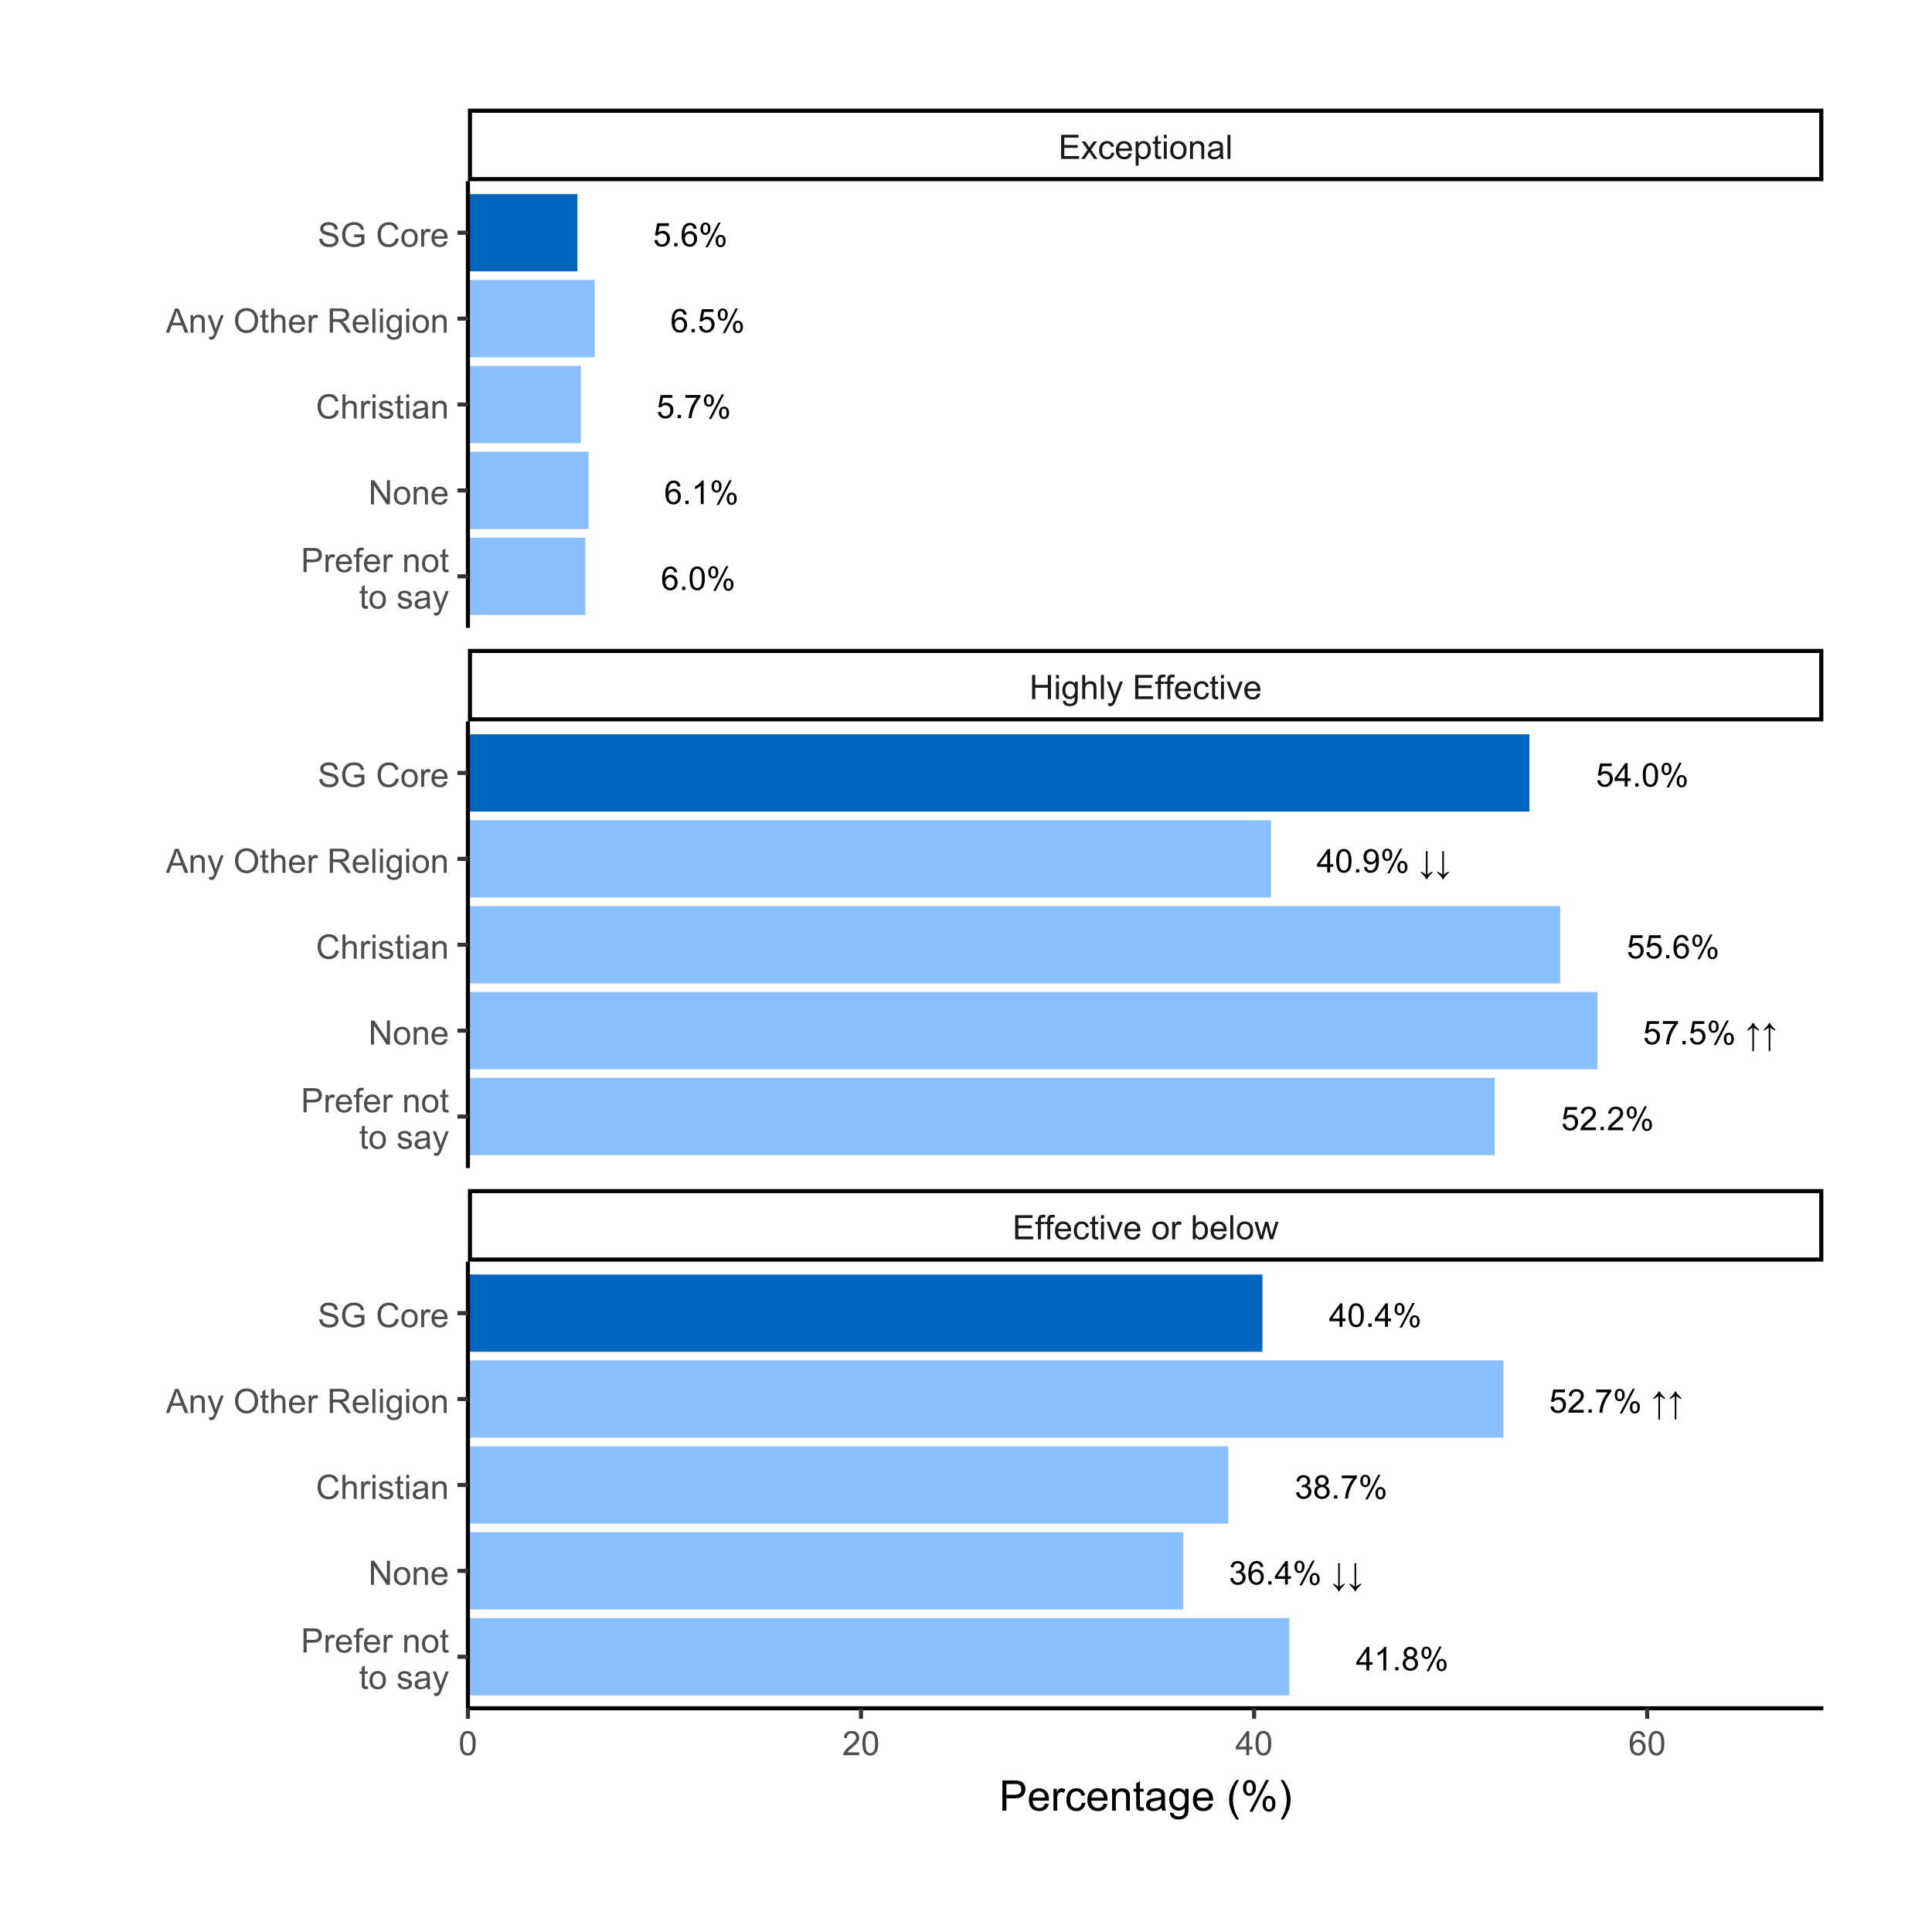
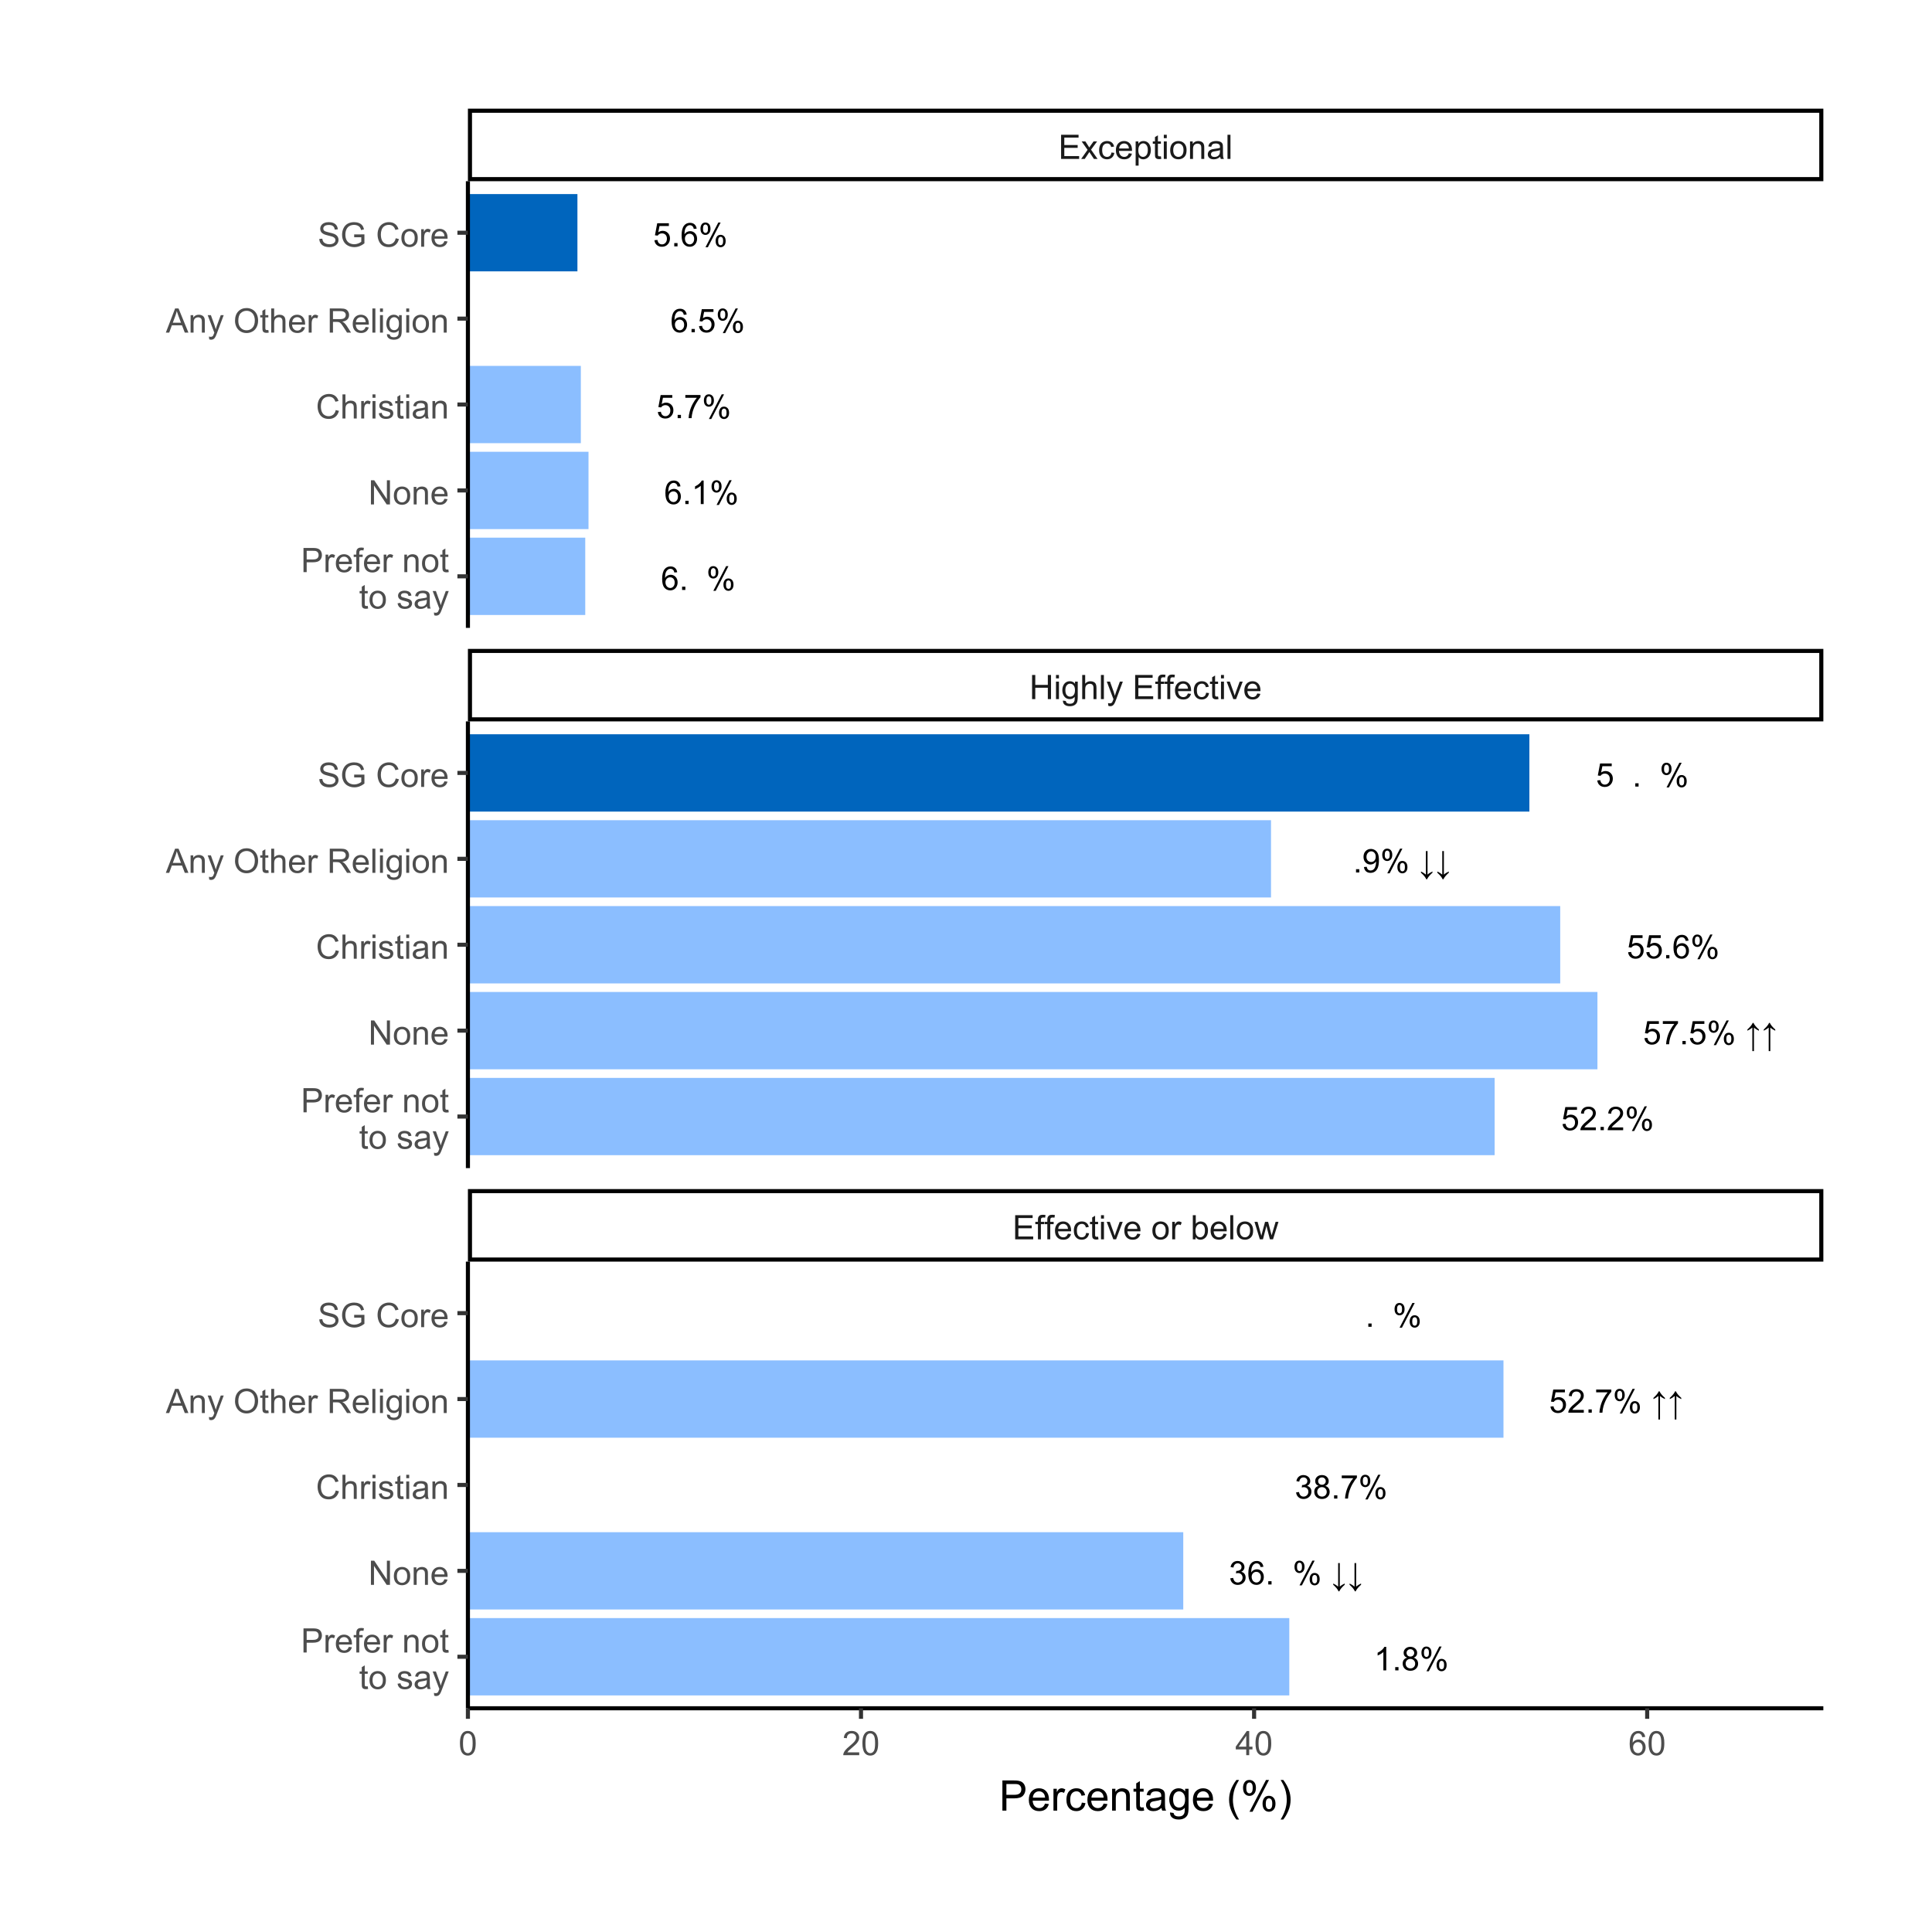
<svg xmlns="http://www.w3.org/2000/svg" xmlns:xlink="http://www.w3.org/1999/xlink" width="504" height="504" viewBox="0 0 504 504">
  <defs>
    <g>
      <g id="glyph-0-0">
        <path d="M 4.246 -4.613 L 3.5 -4.555 C 3.434 -4.852 3.34 -5.062 3.219 -5.199 C 3.016 -5.41 2.766 -5.52 2.469 -5.52 C 2.227 -5.52 2.02 -5.453 1.84 -5.316 C 1.602 -5.145 1.414 -4.895 1.281 -4.562 C 1.145 -4.234 1.074 -3.762 1.066 -3.152 C 1.246 -3.426 1.469 -3.629 1.73 -3.762 C 1.992 -3.898 2.266 -3.965 2.551 -3.965 C 3.051 -3.965 3.477 -3.781 3.828 -3.41 C 4.18 -3.043 4.355 -2.566 4.355 -1.984 C 4.355 -1.602 4.273 -1.242 4.109 -0.914 C 3.941 -0.586 3.715 -0.332 3.426 -0.16 C 3.137 0.016 2.809 0.105 2.441 0.105 C 1.816 0.105 1.309 -0.125 0.914 -0.586 C 0.52 -1.047 0.32 -1.805 0.32 -2.859 C 0.32 -4.039 0.539 -4.898 0.977 -5.434 C 1.355 -5.902 1.867 -6.137 2.512 -6.137 C 2.992 -6.137 3.387 -6 3.695 -5.73 C 4 -5.461 4.188 -5.09 4.246 -4.613 M 1.184 -1.98 C 1.184 -1.723 1.238 -1.473 1.348 -1.238 C 1.457 -1 1.613 -0.82 1.809 -0.699 C 2.008 -0.574 2.215 -0.512 2.43 -0.512 C 2.746 -0.512 3.02 -0.641 3.246 -0.895 C 3.477 -1.152 3.59 -1.5 3.59 -1.938 C 3.59 -2.359 3.477 -2.691 3.25 -2.938 C 3.027 -3.18 2.742 -3.301 2.402 -3.301 C 2.062 -3.301 1.773 -3.18 1.539 -2.938 C 1.301 -2.691 1.184 -2.375 1.184 -1.98 Z M 1.184 -1.98 " />
      </g>
      <g id="glyph-0-1">
        <path d="M 0.773 0 L 0.773 -0.855 L 1.629 -0.855 L 1.629 0 Z M 0.773 0 " />
      </g>
      <g id="glyph-0-2">
-         <path d="M 0.355 -3.012 C 0.355 -3.734 0.43 -4.316 0.578 -4.758 C 0.727 -5.199 0.945 -5.539 1.238 -5.777 C 1.531 -6.016 1.902 -6.137 2.348 -6.137 C 2.676 -6.137 2.961 -6.07 3.211 -5.938 C 3.457 -5.805 3.66 -5.613 3.82 -5.367 C 3.984 -5.117 4.109 -4.816 4.203 -4.457 C 4.293 -4.102 4.34 -3.617 4.34 -3.012 C 4.34 -2.297 4.266 -1.719 4.117 -1.277 C 3.969 -0.836 3.75 -0.496 3.457 -0.258 C 3.164 -0.016 2.793 0.105 2.348 0.105 C 1.758 0.105 1.293 -0.105 0.957 -0.531 C 0.555 -1.039 0.355 -1.867 0.355 -3.012 M 1.125 -3.012 C 1.125 -2.012 1.242 -1.344 1.477 -1.012 C 1.711 -0.68 2.004 -0.512 2.348 -0.512 C 2.691 -0.512 2.98 -0.68 3.215 -1.012 C 3.449 -1.348 3.566 -2.012 3.566 -3.012 C 3.566 -4.02 3.449 -4.688 3.215 -5.02 C 2.98 -5.348 2.688 -5.516 2.34 -5.516 C 1.992 -5.516 1.719 -5.367 1.512 -5.078 C 1.254 -4.703 1.125 -4.016 1.125 -3.012 Z M 1.125 -3.012 " />
-       </g>
+         </g>
      <g id="glyph-0-3">
        <path d="M 0.496 -4.645 C 0.496 -5.078 0.605 -5.449 0.824 -5.754 C 1.043 -6.062 1.363 -6.215 1.781 -6.215 C 2.164 -6.215 2.48 -6.078 2.73 -5.805 C 2.984 -5.531 3.109 -5.129 3.109 -4.598 C 3.109 -4.082 2.98 -3.684 2.727 -3.402 C 2.473 -3.125 2.16 -2.984 1.789 -2.984 C 1.418 -2.984 1.109 -3.121 0.863 -3.398 C 0.617 -3.672 0.496 -4.086 0.496 -4.645 M 1.801 -5.699 C 1.613 -5.699 1.461 -5.617 1.336 -5.457 C 1.211 -5.293 1.148 -5 1.148 -4.566 C 1.148 -4.176 1.211 -3.902 1.34 -3.742 C 1.465 -3.582 1.617 -3.5 1.801 -3.5 C 1.988 -3.5 2.145 -3.582 2.27 -3.742 C 2.395 -3.902 2.453 -4.199 2.453 -4.625 C 2.453 -5.02 2.391 -5.297 2.266 -5.457 C 2.141 -5.617 1.988 -5.699 1.801 -5.699 M 1.805 0.227 L 5.148 -6.215 L 5.754 -6.215 L 2.426 0.227 L 1.805 0.227 M 4.445 -1.434 C 4.445 -1.871 4.559 -2.246 4.777 -2.547 C 4.996 -2.852 5.316 -3.004 5.734 -3.004 C 6.117 -3.004 6.438 -2.867 6.688 -2.594 C 6.938 -2.32 7.066 -1.918 7.066 -1.387 C 7.066 -0.871 6.938 -0.473 6.684 -0.195 C 6.43 0.086 6.113 0.227 5.738 0.227 C 5.371 0.227 5.062 0.086 4.816 -0.191 C 4.57 -0.465 4.445 -0.879 4.445 -1.434 M 5.754 -2.488 C 5.566 -2.488 5.41 -2.406 5.285 -2.246 C 5.164 -2.086 5.102 -1.789 5.102 -1.359 C 5.102 -0.969 5.164 -0.695 5.289 -0.535 C 5.414 -0.371 5.566 -0.293 5.75 -0.293 C 5.945 -0.293 6.102 -0.371 6.227 -0.535 C 6.348 -0.695 6.41 -0.988 6.41 -1.418 C 6.41 -1.812 6.348 -2.09 6.223 -2.25 C 6.098 -2.41 5.941 -2.488 5.754 -2.488 Z M 5.754 -2.488 " />
      </g>
      <g id="glyph-0-4">
        <path d="M 3.18 0 L 2.43 0 L 2.43 -4.781 C 2.25 -4.609 2.012 -4.438 1.719 -4.266 C 1.426 -4.09 1.164 -3.961 0.93 -3.875 L 0.93 -4.602 C 1.348 -4.797 1.715 -5.039 2.031 -5.316 C 2.344 -5.598 2.566 -5.871 2.695 -6.137 L 3.18 -6.137 Z M 3.18 0 " />
      </g>
      <g id="glyph-0-5">
        <path d="M 0.355 -1.602 L 1.141 -1.668 C 1.199 -1.285 1.336 -0.996 1.547 -0.801 C 1.762 -0.609 2.016 -0.512 2.316 -0.512 C 2.68 -0.512 2.984 -0.648 3.234 -0.922 C 3.484 -1.195 3.609 -1.555 3.609 -2.004 C 3.609 -2.434 3.488 -2.77 3.25 -3.016 C 3.008 -3.266 2.695 -3.387 2.305 -3.387 C 2.062 -3.387 1.844 -3.332 1.652 -3.223 C 1.457 -3.113 1.305 -2.973 1.191 -2.797 L 0.488 -2.887 L 1.078 -6.027 L 4.117 -6.027 L 4.117 -5.309 L 1.68 -5.309 L 1.352 -3.668 C 1.719 -3.922 2.102 -4.051 2.504 -4.051 C 3.039 -4.051 3.488 -3.867 3.855 -3.496 C 4.223 -3.129 4.406 -2.652 4.406 -2.07 C 4.406 -1.52 4.246 -1.039 3.922 -0.637 C 3.531 -0.145 2.996 0.105 2.316 0.105 C 1.762 0.105 1.309 -0.051 0.957 -0.363 C 0.605 -0.672 0.402 -1.086 0.355 -1.602 Z M 0.355 -1.602 " />
      </g>
      <g id="glyph-0-6">
        <path d="M 0.402 -5.309 L 0.402 -6.031 L 4.359 -6.031 L 4.359 -5.449 C 3.969 -5.035 3.586 -4.484 3.203 -3.797 C 2.82 -3.109 2.527 -2.406 2.316 -1.68 C 2.168 -1.168 2.07 -0.609 2.031 0 L 1.258 0 C 1.266 -0.48 1.363 -1.062 1.543 -1.742 C 1.723 -2.422 1.98 -3.078 2.32 -3.711 C 2.656 -4.344 3.016 -4.875 3.398 -5.309 Z M 0.402 -5.309 " />
      </g>
      <g id="glyph-0-7">
        <path d="M 4.297 -0.723 L 4.297 0 L 0.258 0 C 0.254 -0.18 0.281 -0.355 0.348 -0.52 C 0.449 -0.797 0.613 -1.066 0.84 -1.332 C 1.066 -1.602 1.395 -1.91 1.82 -2.258 C 2.484 -2.805 2.934 -3.234 3.168 -3.555 C 3.402 -3.871 3.52 -4.172 3.52 -4.457 C 3.52 -4.754 3.41 -5.004 3.199 -5.207 C 2.984 -5.41 2.711 -5.516 2.367 -5.516 C 2.008 -5.516 1.719 -5.406 1.5 -5.188 C 1.285 -4.973 1.176 -4.672 1.172 -4.289 L 0.398 -4.367 C 0.453 -4.941 0.652 -5.383 0.996 -5.684 C 1.34 -5.984 1.805 -6.137 2.383 -6.137 C 2.969 -6.137 3.434 -5.973 3.777 -5.648 C 4.117 -5.324 4.289 -4.918 4.289 -4.438 C 4.289 -4.195 4.238 -3.953 4.141 -3.719 C 4.039 -3.48 3.871 -3.234 3.641 -2.973 C 3.41 -2.711 3.023 -2.352 2.484 -1.895 C 2.035 -1.52 1.746 -1.262 1.617 -1.129 C 1.488 -0.992 1.383 -0.855 1.301 -0.723 Z M 4.297 -0.723 " />
      </g>
      <g id="glyph-0-8">
</g>
      <g id="glyph-0-9">
        <path d="M 0.637 -3.859 C 1.039 -4.23 1.348 -4.547 1.559 -4.816 C 1.766 -5.086 1.922 -5.344 2.027 -5.582 L 2.219 -5.582 C 2.348 -5.305 2.516 -5.039 2.723 -4.781 C 2.93 -4.523 3.234 -4.215 3.633 -3.855 L 3.633 -3.535 C 3.074 -3.797 2.648 -4.07 2.348 -4.355 L 2.348 1.789 L 1.926 1.789 L 1.926 -4.355 C 1.66 -4.145 1.461 -3.996 1.328 -3.914 C 1.195 -3.832 0.965 -3.707 0.637 -3.543 Z M 0.637 -3.859 " />
      </g>
      <g id="glyph-0-10">
-         <path d="M 2.758 0 L 2.758 -1.465 L 0.109 -1.465 L 0.109 -2.152 L 2.898 -6.109 L 3.508 -6.109 L 3.508 -2.152 L 4.336 -2.152 L 4.336 -1.465 L 3.508 -1.465 L 3.508 0 L 2.758 0 M 2.758 -2.152 L 2.758 -4.906 L 0.848 -2.152 Z M 2.758 -2.152 " />
-       </g>
+         </g>
      <g id="glyph-0-11">
        <path d="M 0.469 -1.414 L 1.188 -1.48 C 1.25 -1.141 1.367 -0.895 1.539 -0.742 C 1.711 -0.59 1.93 -0.512 2.199 -0.512 C 2.43 -0.512 2.633 -0.566 2.809 -0.672 C 2.98 -0.777 3.125 -0.918 3.234 -1.094 C 3.344 -1.27 3.438 -1.508 3.512 -1.809 C 3.59 -2.109 3.625 -2.414 3.625 -2.727 C 3.625 -2.758 3.625 -2.809 3.621 -2.875 C 3.473 -2.637 3.266 -2.441 3.008 -2.293 C 2.746 -2.145 2.465 -2.07 2.164 -2.07 C 1.656 -2.07 1.23 -2.254 0.879 -2.621 C 0.531 -2.988 0.355 -3.473 0.355 -4.07 C 0.355 -4.691 0.535 -5.191 0.902 -5.566 C 1.27 -5.945 1.727 -6.137 2.277 -6.137 C 2.672 -6.137 3.035 -6.027 3.367 -5.812 C 3.695 -5.602 3.945 -5.297 4.117 -4.898 C 4.285 -4.504 4.371 -3.93 4.371 -3.18 C 4.371 -2.398 4.289 -1.777 4.117 -1.316 C 3.949 -0.852 3.695 -0.5 3.363 -0.258 C 3.027 -0.016 2.633 0.105 2.184 0.105 C 1.707 0.105 1.316 -0.027 1.012 -0.293 C 0.711 -0.559 0.527 -0.934 0.469 -1.414 M 3.539 -4.109 C 3.539 -4.539 3.426 -4.883 3.195 -5.137 C 2.965 -5.387 2.691 -5.516 2.367 -5.516 C 2.035 -5.516 1.742 -5.379 1.496 -5.105 C 1.25 -4.832 1.125 -4.48 1.125 -4.047 C 1.125 -3.656 1.242 -3.344 1.477 -3.098 C 1.711 -2.855 2.004 -2.734 2.348 -2.734 C 2.695 -2.734 2.98 -2.855 3.203 -3.098 C 3.426 -3.344 3.539 -3.68 3.539 -4.109 Z M 3.539 -4.109 " />
      </g>
      <g id="glyph-0-12">
        <path d="M 0.637 0.066 L 0.637 -0.25 C 0.969 -0.086 1.199 0.039 1.328 0.121 C 1.461 0.203 1.66 0.352 1.926 0.562 L 1.926 -5.582 L 2.348 -5.582 L 2.348 0.562 C 2.648 0.277 3.074 0.004 3.633 -0.258 L 3.633 0.062 C 3.234 0.422 2.93 0.73 2.723 0.988 C 2.516 1.246 2.348 1.512 2.219 1.789 L 2.027 1.789 C 1.922 1.551 1.766 1.293 1.559 1.023 C 1.348 0.754 1.039 0.438 0.637 0.066 Z M 0.637 0.066 " />
      </g>
      <g id="glyph-0-13">
        <path d="M 1.508 -3.312 C 1.199 -3.426 0.969 -3.59 0.816 -3.801 C 0.668 -4.012 0.594 -4.266 0.594 -4.559 C 0.594 -5.004 0.75 -5.379 1.07 -5.68 C 1.391 -5.984 1.816 -6.137 2.348 -6.137 C 2.879 -6.137 3.309 -5.98 3.633 -5.672 C 3.961 -5.359 4.121 -4.984 4.121 -4.539 C 4.121 -4.254 4.047 -4.008 3.898 -3.801 C 3.75 -3.59 3.523 -3.426 3.223 -3.312 C 3.598 -3.191 3.883 -2.992 4.078 -2.723 C 4.273 -2.449 4.371 -2.125 4.371 -1.746 C 4.371 -1.223 4.188 -0.785 3.816 -0.43 C 3.449 -0.074 2.961 0.105 2.359 0.105 C 1.758 0.105 1.27 -0.074 0.898 -0.43 C 0.531 -0.789 0.348 -1.234 0.348 -1.766 C 0.348 -2.164 0.445 -2.496 0.648 -2.766 C 0.848 -3.035 1.137 -3.215 1.508 -3.312 M 1.359 -4.586 C 1.359 -4.297 1.453 -4.059 1.637 -3.875 C 1.824 -3.691 2.066 -3.602 2.363 -3.602 C 2.652 -3.602 2.891 -3.691 3.074 -3.875 C 3.258 -4.055 3.352 -4.277 3.352 -4.543 C 3.352 -4.816 3.254 -5.051 3.066 -5.238 C 2.875 -5.426 2.637 -5.52 2.355 -5.52 C 2.07 -5.52 1.832 -5.426 1.641 -5.242 C 1.453 -5.059 1.359 -4.84 1.359 -4.586 M 1.117 -1.762 C 1.117 -1.551 1.168 -1.344 1.27 -1.141 C 1.371 -0.941 1.52 -0.785 1.723 -0.676 C 1.922 -0.566 2.137 -0.512 2.367 -0.512 C 2.727 -0.512 3.023 -0.629 3.254 -0.859 C 3.488 -1.09 3.605 -1.383 3.605 -1.738 C 3.605 -2.098 3.484 -2.398 3.246 -2.633 C 3.004 -2.871 2.703 -2.988 2.344 -2.988 C 1.988 -2.988 1.695 -2.871 1.465 -2.637 C 1.234 -2.406 1.117 -2.113 1.117 -1.762 Z M 1.117 -1.762 " />
      </g>
      <g id="glyph-0-14">
        <path d="M 0.359 -1.613 L 1.109 -1.715 C 1.195 -1.289 1.34 -0.98 1.547 -0.793 C 1.754 -0.605 2.008 -0.512 2.305 -0.512 C 2.656 -0.512 2.957 -0.637 3.199 -0.879 C 3.441 -1.125 3.562 -1.426 3.562 -1.789 C 3.562 -2.133 3.449 -2.418 3.227 -2.641 C 3 -2.863 2.715 -2.977 2.367 -2.977 C 2.227 -2.977 2.051 -2.949 1.84 -2.891 L 1.922 -3.551 C 1.973 -3.547 2.012 -3.543 2.043 -3.543 C 2.363 -3.543 2.648 -3.625 2.906 -3.793 C 3.16 -3.961 3.289 -4.215 3.289 -4.562 C 3.289 -4.84 3.195 -5.066 3.008 -5.246 C 2.824 -5.43 2.582 -5.52 2.289 -5.52 C 1.996 -5.52 1.754 -5.426 1.559 -5.242 C 1.363 -5.059 1.238 -4.785 1.184 -4.418 L 0.434 -4.551 C 0.523 -5.055 0.734 -5.445 1.059 -5.719 C 1.383 -5.996 1.789 -6.137 2.273 -6.137 C 2.605 -6.137 2.91 -6.062 3.191 -5.922 C 3.473 -5.777 3.688 -5.582 3.836 -5.336 C 3.984 -5.086 4.059 -4.824 4.059 -4.547 C 4.059 -4.281 3.988 -4.043 3.848 -3.824 C 3.707 -3.609 3.496 -3.438 3.219 -3.309 C 3.578 -3.227 3.859 -3.055 4.059 -2.789 C 4.258 -2.527 4.359 -2.199 4.359 -1.805 C 4.359 -1.27 4.164 -0.82 3.777 -0.449 C 3.387 -0.078 2.895 0.109 2.301 0.109 C 1.766 0.109 1.32 -0.051 0.965 -0.371 C 0.609 -0.691 0.41 -1.105 0.359 -1.613 Z M 0.359 -1.613 " />
      </g>
      <g id="glyph-1-0">
        <path d="M 0.695 0 L 0.695 -6.301 L 5.25 -6.301 L 5.25 -5.555 L 1.531 -5.555 L 1.531 -3.625 L 5.016 -3.625 L 5.016 -2.887 L 1.531 -2.887 L 1.531 -0.742 L 5.398 -0.742 L 5.398 0 Z M 0.695 0 " />
      </g>
      <g id="glyph-1-1">
        <path d="M 0.766 0 L 0.766 -3.961 L 0.082 -3.961 L 0.082 -4.562 L 0.766 -4.562 L 0.766 -5.047 C 0.766 -5.355 0.793 -5.582 0.848 -5.73 C 0.922 -5.934 1.051 -6.094 1.238 -6.219 C 1.426 -6.344 1.691 -6.406 2.027 -6.406 C 2.246 -6.406 2.488 -6.383 2.75 -6.328 L 2.633 -5.656 C 2.473 -5.684 2.32 -5.699 2.18 -5.699 C 1.945 -5.699 1.777 -5.648 1.68 -5.547 C 1.582 -5.445 1.535 -5.258 1.535 -4.984 L 1.535 -4.562 L 2.422 -4.562 L 2.422 -3.961 L 1.535 -3.961 L 1.535 0 Z M 0.766 0 " />
      </g>
      <g id="glyph-1-2">
        <path d="M 3.703 -1.469 L 4.504 -1.371 C 4.379 -0.902 4.145 -0.543 3.805 -0.285 C 3.461 -0.027 3.027 0.102 2.496 0.102 C 1.828 0.102 1.301 -0.102 0.91 -0.512 C 0.52 -0.926 0.32 -1.5 0.32 -2.242 C 0.32 -3.012 0.52 -3.605 0.914 -4.031 C 1.312 -4.453 1.824 -4.668 2.453 -4.668 C 3.062 -4.668 3.562 -4.457 3.949 -4.043 C 4.336 -3.629 4.527 -3.043 4.527 -2.289 C 4.527 -2.246 4.527 -2.176 4.523 -2.086 L 1.121 -2.086 C 1.148 -1.582 1.293 -1.199 1.547 -0.934 C 1.801 -0.664 2.121 -0.531 2.5 -0.531 C 2.785 -0.531 3.027 -0.605 3.227 -0.758 C 3.426 -0.906 3.586 -1.145 3.703 -1.469 M 1.164 -2.719 L 3.711 -2.719 C 3.68 -3.105 3.582 -3.391 3.422 -3.582 C 3.176 -3.883 2.855 -4.031 2.461 -4.031 C 2.105 -4.031 1.809 -3.91 1.566 -3.676 C 1.324 -3.438 1.191 -3.117 1.164 -2.719 Z M 1.164 -2.719 " />
      </g>
      <g id="glyph-1-3">
        <path d="M 3.559 -1.672 L 4.32 -1.574 C 4.234 -1.047 4.023 -0.637 3.68 -0.34 C 3.34 -0.047 2.918 0.102 2.418 0.102 C 1.793 0.102 1.293 -0.102 0.914 -0.508 C 0.535 -0.918 0.344 -1.504 0.344 -2.266 C 0.344 -2.758 0.426 -3.188 0.59 -3.559 C 0.754 -3.926 1 -4.203 1.336 -4.391 C 1.668 -4.574 2.031 -4.668 2.422 -4.668 C 2.918 -4.668 3.324 -4.543 3.641 -4.289 C 3.953 -4.039 4.156 -3.684 4.246 -3.223 L 3.492 -3.105 C 3.422 -3.414 3.297 -3.645 3.113 -3.797 C 2.93 -3.953 2.711 -4.031 2.453 -4.031 C 2.062 -4.031 1.746 -3.891 1.504 -3.613 C 1.262 -3.332 1.141 -2.891 1.141 -2.285 C 1.141 -1.672 1.258 -1.227 1.492 -0.949 C 1.727 -0.672 2.031 -0.531 2.41 -0.531 C 2.715 -0.531 2.969 -0.625 3.172 -0.812 C 3.375 -1 3.504 -1.285 3.559 -1.672 Z M 3.559 -1.672 " />
      </g>
      <g id="glyph-1-4">
        <path d="M 2.27 -0.691 L 2.379 -0.008 C 2.164 0.039 1.969 0.059 1.797 0.059 C 1.516 0.059 1.297 0.016 1.145 -0.074 C 0.988 -0.16 0.879 -0.277 0.816 -0.422 C 0.754 -0.566 0.723 -0.871 0.723 -1.336 L 0.723 -3.961 L 0.156 -3.961 L 0.156 -4.562 L 0.723 -4.562 L 0.723 -5.695 L 1.492 -6.156 L 1.492 -4.562 L 2.27 -4.562 L 2.27 -3.961 L 1.492 -3.961 L 1.492 -1.293 C 1.492 -1.074 1.504 -0.93 1.531 -0.867 C 1.559 -0.805 1.602 -0.754 1.664 -0.719 C 1.727 -0.68 1.816 -0.66 1.93 -0.66 C 2.016 -0.66 2.129 -0.672 2.27 -0.691 Z M 2.27 -0.691 " />
      </g>
      <g id="glyph-1-5">
        <path d="M 0.586 -5.41 L 0.586 -6.301 L 1.359 -6.301 L 1.359 -5.41 L 0.586 -5.41 M 0.586 0 L 0.586 -4.562 L 1.359 -4.562 L 1.359 0 Z M 0.586 0 " />
      </g>
      <g id="glyph-1-6">
        <path d="M 1.848 0 L 0.113 -4.562 L 0.93 -4.562 L 1.906 -1.832 C 2.016 -1.535 2.109 -1.23 2.199 -0.91 C 2.27 -1.152 2.363 -1.441 2.488 -1.777 L 3.504 -4.562 L 4.297 -4.562 L 2.57 0 Z M 1.848 0 " />
      </g>
      <g id="glyph-1-7">
</g>
      <g id="glyph-1-8">
        <path d="M 0.293 -2.281 C 0.293 -3.125 0.527 -3.754 0.996 -4.16 C 1.391 -4.496 1.867 -4.668 2.434 -4.668 C 3.059 -4.668 3.57 -4.461 3.969 -4.051 C 4.367 -3.641 4.566 -3.07 4.566 -2.348 C 4.566 -1.758 4.48 -1.297 4.305 -0.961 C 4.129 -0.625 3.871 -0.363 3.535 -0.176 C 3.199 0.012 2.832 0.102 2.434 0.102 C 1.793 0.102 1.277 -0.102 0.883 -0.512 C 0.488 -0.922 0.293 -1.512 0.293 -2.281 M 1.086 -2.281 C 1.086 -1.699 1.215 -1.258 1.469 -0.969 C 1.723 -0.68 2.047 -0.531 2.434 -0.531 C 2.816 -0.531 3.137 -0.68 3.391 -0.973 C 3.645 -1.262 3.773 -1.707 3.773 -2.309 C 3.773 -2.871 3.645 -3.301 3.387 -3.59 C 3.133 -3.879 2.812 -4.027 2.434 -4.027 C 2.047 -4.027 1.723 -3.883 1.469 -3.594 C 1.215 -3.305 1.086 -2.867 1.086 -2.281 Z M 1.086 -2.281 " />
      </g>
      <g id="glyph-1-9">
        <path d="M 0.57 0 L 0.57 -4.562 L 1.266 -4.562 L 1.266 -3.871 C 1.445 -4.195 1.609 -4.41 1.758 -4.512 C 1.91 -4.613 2.074 -4.668 2.258 -4.668 C 2.516 -4.668 2.781 -4.582 3.051 -4.418 L 2.785 -3.699 C 2.594 -3.812 2.406 -3.867 2.219 -3.867 C 2.047 -3.867 1.895 -3.816 1.762 -3.715 C 1.629 -3.613 1.531 -3.473 1.473 -3.293 C 1.387 -3.016 1.344 -2.715 1.344 -2.391 L 1.344 0 Z M 0.57 0 " />
      </g>
      <g id="glyph-1-10">
        <path d="M 1.293 0 L 0.574 0 L 0.574 -6.301 L 1.348 -6.301 L 1.348 -4.051 C 1.676 -4.461 2.094 -4.668 2.602 -4.668 C 2.879 -4.668 3.145 -4.609 3.398 -4.496 C 3.648 -4.383 3.855 -4.223 4.016 -4.02 C 4.176 -3.816 4.305 -3.566 4.395 -3.277 C 4.488 -2.988 4.531 -2.68 4.531 -2.352 C 4.531 -1.57 4.34 -0.965 3.953 -0.539 C 3.566 -0.109 3.102 0.102 2.562 0.102 C 2.023 0.102 1.602 -0.121 1.293 -0.57 L 1.293 0 M 1.285 -2.316 C 1.285 -1.77 1.359 -1.375 1.508 -1.129 C 1.75 -0.73 2.082 -0.531 2.496 -0.531 C 2.836 -0.531 3.125 -0.68 3.375 -0.973 C 3.621 -1.266 3.742 -1.703 3.742 -2.285 C 3.742 -2.883 3.625 -3.32 3.387 -3.605 C 3.152 -3.891 2.867 -4.031 2.531 -4.031 C 2.191 -4.031 1.902 -3.883 1.656 -3.59 C 1.406 -3.297 1.285 -2.871 1.285 -2.316 Z M 1.285 -2.316 " />
      </g>
      <g id="glyph-1-11">
        <path d="M 0.562 0 L 0.562 -6.301 L 1.336 -6.301 L 1.336 0 Z M 0.562 0 " />
      </g>
      <g id="glyph-1-12">
        <path d="M 1.422 0 L 0.027 -4.562 L 0.824 -4.562 L 1.551 -1.93 L 1.82 -0.949 C 1.832 -1 1.914 -1.312 2.059 -1.891 L 2.785 -4.562 L 3.578 -4.562 L 4.262 -1.918 L 4.492 -1.043 L 4.754 -1.926 L 5.535 -4.562 L 6.285 -4.562 L 4.859 0 L 4.055 0 L 3.332 -2.734 L 3.152 -3.512 L 2.23 0 Z M 1.422 0 " />
      </g>
      <g id="glyph-1-13">
        <path d="M 0.703 0 L 0.703 -6.301 L 1.539 -6.301 L 1.539 -3.711 L 4.812 -3.711 L 4.812 -6.301 L 5.645 -6.301 L 5.645 0 L 4.812 0 L 4.812 -2.969 L 1.539 -2.969 L 1.539 0 Z M 0.703 0 " />
      </g>
      <g id="glyph-1-14">
        <path d="M 0.438 0.379 L 1.191 0.488 C 1.223 0.723 1.309 0.891 1.453 0.996 C 1.645 1.141 1.906 1.211 2.238 1.211 C 2.598 1.211 2.875 1.141 3.066 0.996 C 3.262 0.855 3.395 0.652 3.465 0.395 C 3.504 0.238 3.523 -0.094 3.52 -0.598 C 3.18 -0.199 2.762 0 2.258 0 C 1.629 0 1.145 -0.227 0.801 -0.68 C 0.457 -1.133 0.285 -1.676 0.285 -2.309 C 0.285 -2.742 0.363 -3.145 0.52 -3.512 C 0.676 -3.879 0.906 -4.164 1.207 -4.367 C 1.504 -4.566 1.855 -4.668 2.262 -4.668 C 2.797 -4.668 3.242 -4.449 3.594 -4.012 L 3.594 -4.562 L 4.305 -4.562 L 4.305 -0.617 C 4.305 0.09 4.234 0.594 4.09 0.891 C 3.945 1.188 3.715 1.422 3.402 1.594 C 3.086 1.766 2.703 1.852 2.242 1.852 C 1.699 1.852 1.258 1.73 0.926 1.484 C 0.59 1.238 0.426 0.871 0.438 0.379 M 1.078 -2.363 C 1.078 -1.766 1.199 -1.328 1.434 -1.055 C 1.672 -0.777 1.973 -0.641 2.328 -0.641 C 2.684 -0.641 2.98 -0.777 3.223 -1.051 C 3.465 -1.324 3.582 -1.754 3.582 -2.336 C 3.582 -2.895 3.461 -3.316 3.211 -3.602 C 2.965 -3.883 2.664 -4.027 2.316 -4.027 C 1.973 -4.027 1.68 -3.887 1.441 -3.605 C 1.199 -3.328 1.078 -2.914 1.078 -2.363 Z M 1.078 -2.363 " />
      </g>
      <g id="glyph-1-15">
        <path d="M 0.578 0 L 0.578 -6.301 L 1.352 -6.301 L 1.352 -4.039 C 1.715 -4.457 2.168 -4.668 2.719 -4.668 C 3.059 -4.668 3.352 -4.602 3.602 -4.465 C 3.852 -4.332 4.027 -4.148 4.137 -3.914 C 4.242 -3.68 4.297 -3.34 4.297 -2.891 L 4.297 0 L 3.523 0 L 3.523 -2.891 C 3.523 -3.277 3.441 -3.559 3.273 -3.734 C 3.105 -3.914 2.867 -4 2.562 -4 C 2.332 -4 2.117 -3.941 1.914 -3.82 C 1.711 -3.703 1.57 -3.543 1.484 -3.34 C 1.398 -3.137 1.352 -2.855 1.352 -2.496 L 1.352 0 Z M 0.578 0 " />
      </g>
      <g id="glyph-1-16">
        <path d="M 0.547 1.758 L 0.461 1.031 C 0.629 1.078 0.777 1.102 0.902 1.102 C 1.074 1.102 1.211 1.07 1.316 1.016 C 1.418 0.957 1.504 0.875 1.57 0.773 C 1.617 0.695 1.695 0.504 1.805 0.199 C 1.82 0.156 1.844 0.09 1.875 0.008 L 0.141 -4.562 L 0.977 -4.562 L 1.926 -1.922 C 2.047 -1.586 2.16 -1.234 2.258 -0.863 C 2.344 -1.219 2.449 -1.566 2.574 -1.902 L 3.551 -4.562 L 4.324 -4.562 L 2.586 0.078 C 2.402 0.578 2.258 0.926 2.152 1.113 C 2.016 1.367 1.859 1.555 1.68 1.672 C 1.504 1.793 1.289 1.852 1.043 1.852 C 0.895 1.852 0.73 1.82 0.547 1.758 Z M 0.547 1.758 " />
      </g>
      <g id="glyph-1-17">
        <path d="M 0.062 0 L 1.73 -2.371 L 0.188 -4.562 L 1.156 -4.562 L 1.855 -3.492 C 1.988 -3.289 2.094 -3.121 2.176 -2.98 C 2.301 -3.172 2.418 -3.34 2.523 -3.484 L 3.293 -4.562 L 4.215 -4.562 L 2.637 -2.414 L 4.336 0 L 3.387 0 L 2.449 -1.418 L 2.199 -1.801 L 1 0 Z M 0.062 0 " />
      </g>
      <g id="glyph-1-18">
        <path d="M 0.578 1.75 L 0.578 -4.562 L 1.285 -4.562 L 1.285 -3.969 C 1.449 -4.203 1.637 -4.375 1.848 -4.492 C 2.059 -4.609 2.309 -4.668 2.609 -4.668 C 2.996 -4.668 3.34 -4.566 3.641 -4.367 C 3.938 -4.164 4.164 -3.883 4.312 -3.516 C 4.465 -3.152 4.543 -2.75 4.543 -2.316 C 4.543 -1.848 4.457 -1.43 4.289 -1.055 C 4.121 -0.68 3.879 -0.395 3.559 -0.195 C 3.242 0.004 2.906 0.102 2.551 0.102 C 2.293 0.102 2.062 0.047 1.859 -0.059 C 1.652 -0.168 1.484 -0.305 1.352 -0.473 L 1.352 1.75 L 0.578 1.75 M 1.281 -2.258 C 1.281 -1.668 1.398 -1.234 1.637 -0.953 C 1.875 -0.672 2.164 -0.531 2.5 -0.531 C 2.844 -0.531 3.141 -0.68 3.383 -0.969 C 3.629 -1.258 3.75 -1.711 3.75 -2.32 C 3.75 -2.902 3.633 -3.336 3.391 -3.625 C 3.152 -3.914 2.867 -4.059 2.535 -4.062 C 2.207 -4.059 1.914 -3.906 1.66 -3.598 C 1.406 -3.289 1.281 -2.844 1.281 -2.258 Z M 1.281 -2.258 " />
      </g>
      <g id="glyph-1-19">
        <path d="M 0.578 0 L 0.578 -4.562 L 1.277 -4.562 L 1.277 -3.914 C 1.609 -4.414 2.094 -4.668 2.727 -4.668 C 3.004 -4.668 3.258 -4.617 3.488 -4.52 C 3.719 -4.418 3.891 -4.289 4.004 -4.129 C 4.121 -3.969 4.199 -3.777 4.246 -3.559 C 4.273 -3.414 4.289 -3.164 4.289 -2.805 L 4.289 0 L 3.516 0 L 3.516 -2.777 C 3.516 -3.09 3.484 -3.328 3.426 -3.484 C 3.363 -3.641 3.258 -3.762 3.105 -3.855 C 2.953 -3.949 2.773 -3.996 2.566 -3.996 C 2.234 -3.996 1.953 -3.891 1.711 -3.684 C 1.473 -3.473 1.352 -3.078 1.352 -2.492 L 1.352 0 Z M 0.578 0 " />
      </g>
      <g id="glyph-1-20">
        <path d="M 3.559 -0.562 C 3.27 -0.32 2.996 -0.148 2.73 -0.047 C 2.465 0.055 2.18 0.102 1.879 0.102 C 1.375 0.102 0.992 -0.02 0.723 -0.266 C 0.453 -0.508 0.316 -0.82 0.316 -1.203 C 0.316 -1.426 0.367 -1.629 0.469 -1.816 C 0.57 -2 0.707 -2.148 0.871 -2.262 C 1.035 -2.371 1.219 -2.457 1.426 -2.516 C 1.578 -2.555 1.809 -2.594 2.113 -2.629 C 2.738 -2.703 3.199 -2.793 3.492 -2.895 C 3.496 -3.004 3.496 -3.07 3.496 -3.098 C 3.496 -3.414 3.426 -3.637 3.277 -3.766 C 3.082 -3.938 2.789 -4.027 2.398 -4.027 C 2.035 -4.027 1.766 -3.961 1.594 -3.836 C 1.418 -3.707 1.289 -3.48 1.207 -3.16 L 0.453 -3.262 C 0.52 -3.586 0.633 -3.848 0.789 -4.047 C 0.949 -4.246 1.176 -4.398 1.473 -4.504 C 1.773 -4.613 2.117 -4.668 2.508 -4.668 C 2.898 -4.668 3.215 -4.621 3.461 -4.527 C 3.703 -4.438 3.883 -4.32 3.996 -4.184 C 4.109 -4.043 4.191 -3.867 4.238 -3.656 C 4.262 -3.523 4.273 -3.289 4.273 -2.945 L 4.273 -1.914 C 4.273 -1.191 4.293 -0.738 4.324 -0.547 C 4.359 -0.355 4.422 -0.176 4.52 0 L 3.711 0 C 3.633 -0.16 3.582 -0.348 3.559 -0.562 M 3.492 -2.289 C 3.211 -2.176 2.793 -2.078 2.23 -2 C 1.91 -1.953 1.688 -1.902 1.555 -1.844 C 1.422 -1.785 1.32 -1.703 1.25 -1.594 C 1.18 -1.48 1.145 -1.359 1.145 -1.227 C 1.145 -1.02 1.223 -0.848 1.379 -0.711 C 1.535 -0.57 1.762 -0.504 2.062 -0.504 C 2.359 -0.504 2.625 -0.566 2.859 -0.699 C 3.09 -0.828 3.262 -1.008 3.367 -1.234 C 3.453 -1.406 3.492 -1.664 3.492 -2.008 Z M 3.492 -2.289 " />
      </g>
      <g id="glyph-1-21">
        <path d="M 0.367 -3.105 C 0.367 -3.852 0.441 -4.449 0.594 -4.906 C 0.75 -5.359 0.977 -5.711 1.277 -5.957 C 1.582 -6.203 1.961 -6.324 2.418 -6.324 C 2.758 -6.324 3.055 -6.258 3.309 -6.121 C 3.562 -5.984 3.773 -5.789 3.941 -5.531 C 4.105 -5.277 4.238 -4.965 4.332 -4.594 C 4.426 -4.227 4.473 -3.73 4.473 -3.105 C 4.473 -2.367 4.398 -1.77 4.246 -1.316 C 4.094 -0.863 3.867 -0.512 3.562 -0.266 C 3.262 -0.016 2.879 0.109 2.418 0.109 C 1.812 0.109 1.336 -0.109 0.988 -0.547 C 0.574 -1.07 0.367 -1.922 0.367 -3.105 M 1.16 -3.105 C 1.16 -2.074 1.281 -1.383 1.523 -1.043 C 1.766 -0.699 2.062 -0.527 2.418 -0.527 C 2.773 -0.527 3.074 -0.699 3.316 -1.043 C 3.559 -1.387 3.68 -2.074 3.68 -3.105 C 3.68 -4.145 3.559 -4.832 3.316 -5.172 C 3.074 -5.516 2.773 -5.684 2.41 -5.684 C 2.055 -5.684 1.773 -5.535 1.559 -5.234 C 1.293 -4.852 1.16 -4.141 1.16 -3.105 Z M 1.16 -3.105 " />
      </g>
      <g id="glyph-1-22">
        <path d="M 4.43 -0.742 L 4.43 0 L 0.266 0 C 0.262 -0.188 0.289 -0.367 0.355 -0.539 C 0.461 -0.82 0.633 -1.102 0.867 -1.375 C 1.098 -1.648 1.438 -1.969 1.879 -2.328 C 2.562 -2.891 3.023 -3.336 3.266 -3.664 C 3.508 -3.992 3.625 -4.301 3.625 -4.594 C 3.625 -4.898 3.516 -5.16 3.297 -5.367 C 3.078 -5.578 2.793 -5.684 2.441 -5.684 C 2.066 -5.684 1.77 -5.574 1.547 -5.352 C 1.324 -5.125 1.211 -4.816 1.207 -4.422 L 0.414 -4.504 C 0.469 -5.098 0.672 -5.547 1.027 -5.859 C 1.383 -6.168 1.859 -6.324 2.457 -6.324 C 3.062 -6.324 3.539 -6.156 3.895 -5.824 C 4.246 -5.488 4.422 -5.07 4.422 -4.578 C 4.422 -4.324 4.371 -4.078 4.266 -3.832 C 4.164 -3.59 3.992 -3.332 3.754 -3.062 C 3.516 -2.793 3.117 -2.426 2.562 -1.957 C 2.098 -1.566 1.801 -1.301 1.668 -1.164 C 1.535 -1.023 1.426 -0.883 1.34 -0.742 Z M 4.43 -0.742 " />
      </g>
      <g id="glyph-1-23">
        <path d="M 2.844 0 L 2.844 -1.508 L 0.113 -1.508 L 0.113 -2.219 L 2.988 -6.301 L 3.617 -6.301 L 3.617 -2.219 L 4.469 -2.219 L 4.469 -1.508 L 3.617 -1.508 L 3.617 0 L 2.844 0 M 2.844 -2.219 L 2.844 -5.059 L 0.871 -2.219 Z M 2.844 -2.219 " />
      </g>
      <g id="glyph-1-24">
        <path d="M 4.379 -4.758 L 3.609 -4.695 C 3.539 -5 3.441 -5.219 3.316 -5.359 C 3.109 -5.578 2.852 -5.688 2.543 -5.688 C 2.297 -5.688 2.082 -5.621 1.895 -5.484 C 1.652 -5.305 1.461 -5.047 1.32 -4.703 C 1.18 -4.363 1.105 -3.879 1.102 -3.25 C 1.285 -3.531 1.516 -3.742 1.785 -3.879 C 2.051 -4.016 2.336 -4.086 2.629 -4.086 C 3.145 -4.086 3.586 -3.898 3.945 -3.516 C 4.309 -3.137 4.492 -2.648 4.492 -2.047 C 4.492 -1.648 4.406 -1.281 4.234 -0.941 C 4.062 -0.605 3.828 -0.344 3.531 -0.164 C 3.234 0.016 2.895 0.109 2.52 0.109 C 1.875 0.109 1.348 -0.129 0.941 -0.605 C 0.535 -1.078 0.332 -1.859 0.332 -2.949 C 0.332 -4.164 0.555 -5.051 1.004 -5.602 C 1.398 -6.086 1.926 -6.324 2.59 -6.324 C 3.086 -6.324 3.492 -6.188 3.809 -5.91 C 4.125 -5.629 4.316 -5.246 4.379 -4.758 M 1.219 -2.039 C 1.219 -1.773 1.277 -1.52 1.391 -1.277 C 1.504 -1.031 1.66 -0.848 1.863 -0.719 C 2.066 -0.594 2.281 -0.527 2.504 -0.527 C 2.832 -0.527 3.113 -0.66 3.348 -0.926 C 3.582 -1.188 3.699 -1.547 3.699 -2 C 3.699 -2.434 3.582 -2.777 3.352 -3.027 C 3.121 -3.277 2.828 -3.402 2.477 -3.402 C 2.125 -3.402 1.828 -3.277 1.586 -3.027 C 1.344 -2.777 1.219 -2.449 1.219 -2.039 Z M 1.219 -2.039 " />
      </g>
      <g id="glyph-1-25">
        <path d="M 0.68 0 L 0.68 -6.301 L 3.055 -6.301 C 3.473 -6.301 3.793 -6.277 4.012 -6.238 C 4.324 -6.188 4.582 -6.09 4.789 -5.945 C 5 -5.801 5.168 -5.598 5.297 -5.336 C 5.422 -5.074 5.488 -4.789 5.488 -4.477 C 5.488 -3.941 5.316 -3.488 4.977 -3.117 C 4.637 -2.746 4.02 -2.562 3.129 -2.562 L 1.512 -2.562 L 1.512 0 L 0.68 0 M 1.512 -3.305 L 3.141 -3.305 C 3.68 -3.305 4.062 -3.406 4.289 -3.605 C 4.516 -3.805 4.629 -4.086 4.629 -4.453 C 4.629 -4.715 4.562 -4.941 4.43 -5.129 C 4.293 -5.316 4.121 -5.441 3.902 -5.5 C 3.762 -5.539 3.504 -5.555 3.125 -5.555 L 1.512 -5.555 Z M 1.512 -3.305 " />
      </g>
      <g id="glyph-1-26">
        <path d="M 0.27 -1.363 L 1.035 -1.484 C 1.078 -1.176 1.199 -0.941 1.395 -0.777 C 1.59 -0.613 1.863 -0.531 2.219 -0.531 C 2.574 -0.531 2.836 -0.605 3.008 -0.75 C 3.18 -0.895 3.266 -1.062 3.266 -1.258 C 3.266 -1.434 3.191 -1.57 3.039 -1.672 C 2.934 -1.742 2.668 -1.828 2.246 -1.934 C 1.68 -2.078 1.285 -2.199 1.066 -2.305 C 0.848 -2.41 0.684 -2.555 0.57 -2.738 C 0.457 -2.926 0.398 -3.129 0.398 -3.352 C 0.398 -3.555 0.445 -3.742 0.539 -3.918 C 0.633 -4.09 0.758 -4.234 0.918 -4.348 C 1.039 -4.438 1.203 -4.512 1.41 -4.574 C 1.621 -4.637 1.844 -4.668 2.078 -4.668 C 2.438 -4.668 2.754 -4.613 3.023 -4.512 C 3.293 -4.41 3.492 -4.27 3.621 -4.094 C 3.75 -3.918 3.84 -3.68 3.891 -3.387 L 3.133 -3.281 C 3.098 -3.52 3 -3.699 2.832 -3.832 C 2.668 -3.965 2.438 -4.031 2.137 -4.031 C 1.781 -4.031 1.527 -3.973 1.375 -3.855 C 1.223 -3.738 1.148 -3.598 1.148 -3.441 C 1.148 -3.34 1.18 -3.25 1.242 -3.172 C 1.305 -3.09 1.402 -3.02 1.539 -2.965 C 1.617 -2.938 1.844 -2.871 2.223 -2.766 C 2.77 -2.621 3.148 -2.5 3.367 -2.41 C 3.582 -2.316 3.754 -2.18 3.875 -2.004 C 4 -1.824 4.059 -1.605 4.062 -1.34 C 4.059 -1.082 3.984 -0.84 3.836 -0.613 C 3.684 -0.383 3.469 -0.207 3.184 -0.082 C 2.902 0.039 2.578 0.102 2.223 0.102 C 1.629 0.102 1.176 -0.02 0.867 -0.266 C 0.555 -0.512 0.355 -0.879 0.27 -1.363 Z M 0.27 -1.363 " />
      </g>
      <g id="glyph-1-27">
        <path d="M 0.672 0 L 0.672 -6.301 L 1.527 -6.301 L 4.836 -1.352 L 4.836 -6.301 L 5.633 -6.301 L 5.633 0 L 4.777 0 L 1.469 -4.949 L 1.469 0 Z M 0.672 0 " />
      </g>
      <g id="glyph-1-28">
        <path d="M 5.172 -2.207 L 6.008 -2 C 5.832 -1.312 5.52 -0.793 5.062 -0.434 C 4.609 -0.074 4.055 0.109 3.398 0.109 C 2.719 0.109 2.168 -0.031 1.742 -0.309 C 1.316 -0.582 0.992 -0.984 0.77 -1.508 C 0.551 -2.031 0.438 -2.594 0.438 -3.195 C 0.438 -3.852 0.562 -4.426 0.812 -4.914 C 1.066 -5.402 1.422 -5.773 1.883 -6.027 C 2.348 -6.281 2.855 -6.406 3.41 -6.406 C 4.043 -6.406 4.57 -6.246 5 -5.926 C 5.43 -5.605 5.73 -5.152 5.898 -4.57 L 5.078 -4.379 C 4.934 -4.836 4.723 -5.172 4.441 -5.379 C 4.164 -5.59 3.816 -5.695 3.395 -5.695 C 2.91 -5.695 2.504 -5.578 2.18 -5.344 C 1.855 -5.113 1.629 -4.801 1.496 -4.41 C 1.363 -4.02 1.297 -3.617 1.297 -3.203 C 1.297 -2.664 1.375 -2.199 1.531 -1.797 C 1.688 -1.398 1.93 -1.102 2.262 -0.902 C 2.59 -0.703 2.945 -0.605 3.332 -0.605 C 3.797 -0.605 4.191 -0.742 4.516 -1.008 C 4.84 -1.277 5.059 -1.68 5.172 -2.207 Z M 5.172 -2.207 " />
      </g>
      <g id="glyph-1-29">
        <path d="M -0.012 0 L 2.406 -6.301 L 3.305 -6.301 L 5.883 0 L 4.934 0 L 4.199 -1.906 L 1.562 -1.906 L 0.871 0 L -0.012 0 M 1.805 -2.586 L 3.941 -2.586 L 3.281 -4.332 C 3.082 -4.859 2.934 -5.297 2.836 -5.637 C 2.754 -5.234 2.641 -4.832 2.496 -4.434 Z M 1.805 -2.586 " />
      </g>
      <g id="glyph-1-30">
        <path d="M 0.426 -3.066 C 0.426 -4.113 0.707 -4.934 1.266 -5.523 C 1.828 -6.113 2.555 -6.41 3.441 -6.41 C 4.023 -6.41 4.547 -6.273 5.016 -5.996 C 5.48 -5.715 5.836 -5.328 6.082 -4.832 C 6.328 -4.336 6.449 -3.77 6.449 -3.141 C 6.449 -2.504 6.32 -1.93 6.062 -1.426 C 5.805 -0.922 5.441 -0.539 4.969 -0.281 C 4.496 -0.023 3.984 0.109 3.438 0.109 C 2.844 0.109 2.316 -0.035 1.848 -0.32 C 1.379 -0.609 1.027 -1 0.785 -1.496 C 0.547 -1.992 0.426 -2.516 0.426 -3.066 M 1.285 -3.055 C 1.285 -2.297 1.488 -1.699 1.898 -1.262 C 2.305 -0.824 2.816 -0.605 3.434 -0.605 C 4.062 -0.605 4.578 -0.828 4.98 -1.266 C 5.387 -1.707 5.59 -2.336 5.59 -3.145 C 5.59 -3.656 5.504 -4.105 5.332 -4.488 C 5.156 -4.871 4.902 -5.168 4.57 -5.379 C 4.234 -5.59 3.863 -5.695 3.445 -5.695 C 2.855 -5.695 2.348 -5.492 1.922 -5.086 C 1.496 -4.68 1.285 -4.004 1.285 -3.055 Z M 1.285 -3.055 " />
      </g>
      <g id="glyph-1-31">
        <path d="M 0.691 0 L 0.691 -6.301 L 3.484 -6.301 C 4.047 -6.301 4.473 -6.242 4.766 -6.129 C 5.059 -6.016 5.289 -5.816 5.465 -5.531 C 5.641 -5.242 5.727 -4.926 5.727 -4.582 C 5.727 -4.133 5.582 -3.758 5.293 -3.449 C 5.004 -3.145 4.559 -2.949 3.953 -2.867 C 4.172 -2.762 4.34 -2.656 4.457 -2.551 C 4.699 -2.328 4.93 -2.051 5.148 -1.715 L 6.242 0 L 5.195 0 L 4.359 -1.312 C 4.117 -1.688 3.918 -1.977 3.762 -2.18 C 3.602 -2.379 3.461 -2.52 3.336 -2.602 C 3.211 -2.68 3.086 -2.734 2.957 -2.766 C 2.863 -2.789 2.707 -2.797 2.492 -2.797 L 1.527 -2.797 L 1.527 0 L 0.691 0 M 1.527 -3.52 L 3.316 -3.52 C 3.699 -3.52 3.996 -3.559 4.211 -3.637 C 4.426 -3.715 4.59 -3.844 4.699 -4.016 C 4.812 -4.188 4.867 -4.379 4.867 -4.582 C 4.867 -4.879 4.762 -5.125 4.543 -5.316 C 4.328 -5.508 3.984 -5.602 3.52 -5.602 L 1.527 -5.602 Z M 1.527 -3.52 " />
      </g>
      <g id="glyph-1-32">
        <path d="M 0.395 -2.023 L 1.18 -2.094 C 1.219 -1.777 1.305 -1.52 1.441 -1.316 C 1.578 -1.113 1.789 -0.953 2.074 -0.828 C 2.363 -0.703 2.684 -0.641 3.043 -0.641 C 3.359 -0.641 3.641 -0.688 3.883 -0.781 C 4.129 -0.875 4.309 -1.008 4.43 -1.172 C 4.547 -1.336 4.605 -1.516 4.605 -1.711 C 4.605 -1.906 4.551 -2.082 4.434 -2.227 C 4.32 -2.375 4.129 -2.5 3.867 -2.602 C 3.699 -2.664 3.324 -2.77 2.746 -2.906 C 2.168 -3.047 1.762 -3.176 1.531 -3.301 C 1.23 -3.457 1.004 -3.652 0.855 -3.887 C 0.711 -4.121 0.637 -4.383 0.637 -4.672 C 0.637 -4.988 0.727 -5.285 0.906 -5.562 C 1.086 -5.84 1.352 -6.047 1.699 -6.191 C 2.043 -6.336 2.43 -6.406 2.852 -6.406 C 3.32 -6.406 3.73 -6.332 4.09 -6.18 C 4.445 -6.031 4.719 -5.809 4.91 -5.516 C 5.102 -5.227 5.207 -4.895 5.219 -4.523 L 4.422 -4.465 C 4.379 -4.863 4.234 -5.164 3.984 -5.367 C 3.738 -5.57 3.371 -5.672 2.887 -5.672 C 2.383 -5.672 2.016 -5.578 1.785 -5.395 C 1.555 -5.211 1.441 -4.988 1.441 -4.727 C 1.441 -4.5 1.52 -4.312 1.684 -4.168 C 1.844 -4.023 2.266 -3.871 2.941 -3.719 C 3.617 -3.566 4.082 -3.434 4.336 -3.316 C 4.703 -3.148 4.973 -2.934 5.148 -2.676 C 5.324 -2.414 5.41 -2.117 5.41 -1.777 C 5.41 -1.445 5.312 -1.129 5.121 -0.832 C 4.93 -0.535 4.652 -0.305 4.293 -0.141 C 3.934 0.023 3.531 0.109 3.082 0.109 C 2.512 0.109 2.031 0.023 1.648 -0.141 C 1.262 -0.309 0.961 -0.559 0.742 -0.891 C 0.523 -1.227 0.406 -1.602 0.395 -2.023 Z M 0.395 -2.023 " />
      </g>
      <g id="glyph-1-33">
        <path d="M 3.625 -2.469 L 3.625 -3.211 L 6.297 -3.215 L 6.297 -0.875 C 5.887 -0.551 5.461 -0.305 5.027 -0.141 C 4.594 0.023 4.145 0.109 3.688 0.109 C 3.066 0.109 2.504 -0.023 2 -0.289 C 1.496 -0.555 1.113 -0.938 0.855 -1.441 C 0.598 -1.941 0.469 -2.5 0.469 -3.121 C 0.469 -3.734 0.598 -4.305 0.852 -4.836 C 1.109 -5.367 1.477 -5.762 1.961 -6.02 C 2.441 -6.277 2.996 -6.406 3.621 -6.406 C 4.078 -6.406 4.488 -6.332 4.859 -6.184 C 5.227 -6.039 5.516 -5.832 5.723 -5.57 C 5.934 -5.305 6.09 -4.961 6.199 -4.539 L 5.449 -4.332 C 5.355 -4.652 5.238 -4.902 5.098 -5.086 C 4.957 -5.27 4.754 -5.418 4.496 -5.527 C 4.234 -5.637 3.945 -5.695 3.625 -5.695 C 3.246 -5.695 2.918 -5.637 2.637 -5.52 C 2.359 -5.402 2.137 -5.25 1.965 -5.062 C 1.797 -4.871 1.664 -4.664 1.57 -4.438 C 1.406 -4.051 1.328 -3.625 1.328 -3.172 C 1.328 -2.609 1.426 -2.141 1.617 -1.762 C 1.812 -1.383 2.094 -1.102 2.461 -0.918 C 2.832 -0.734 3.223 -0.645 3.641 -0.645 C 4 -0.645 4.352 -0.715 4.695 -0.852 C 5.039 -0.992 5.301 -1.141 5.477 -1.297 L 5.477 -2.469 Z M 3.625 -2.469 " />
      </g>
      <g id="glyph-2-0">
        <path d="M 0.848 0 L 0.848 -7.875 L 3.82 -7.875 C 4.34 -7.875 4.742 -7.848 5.016 -7.797 C 5.402 -7.734 5.727 -7.613 5.988 -7.43 C 6.25 -7.25 6.461 -6.996 6.621 -6.672 C 6.777 -6.344 6.859 -5.988 6.859 -5.598 C 6.859 -4.926 6.645 -4.359 6.219 -3.898 C 5.793 -3.434 5.023 -3.203 3.91 -3.203 L 1.891 -3.203 L 1.891 0 L 0.848 0 M 1.891 -4.129 L 3.926 -4.129 C 4.598 -4.129 5.078 -4.254 5.359 -4.508 C 5.645 -4.758 5.785 -5.109 5.785 -5.562 C 5.785 -5.895 5.703 -6.176 5.535 -6.41 C 5.367 -6.645 5.148 -6.801 4.875 -6.875 C 4.703 -6.922 4.379 -6.945 3.906 -6.945 L 1.891 -6.945 Z M 1.891 -4.129 " />
      </g>
      <g id="glyph-2-1">
        <path d="M 4.629 -1.836 L 5.629 -1.715 C 5.473 -1.129 5.18 -0.676 4.754 -0.355 C 4.328 -0.031 3.781 0.129 3.121 0.129 C 2.285 0.129 1.625 -0.129 1.137 -0.641 C 0.648 -1.156 0.402 -1.875 0.402 -2.805 C 0.402 -3.762 0.648 -4.508 1.145 -5.039 C 1.637 -5.566 2.277 -5.832 3.066 -5.832 C 3.828 -5.832 4.453 -5.574 4.938 -5.055 C 5.418 -4.535 5.66 -3.805 5.66 -2.863 C 5.66 -2.805 5.66 -2.719 5.656 -2.605 L 1.402 -2.605 C 1.438 -1.977 1.613 -1.5 1.934 -1.164 C 2.254 -0.832 2.648 -0.664 3.125 -0.664 C 3.48 -0.664 3.781 -0.758 4.035 -0.945 C 4.285 -1.133 4.484 -1.43 4.629 -1.836 M 1.457 -3.398 L 4.641 -3.398 C 4.598 -3.879 4.477 -4.238 4.273 -4.48 C 3.969 -4.852 3.566 -5.039 3.078 -5.039 C 2.633 -5.039 2.262 -4.891 1.957 -4.594 C 1.656 -4.297 1.488 -3.898 1.457 -3.398 Z M 1.457 -3.398 " />
      </g>
      <g id="glyph-2-2">
        <path d="M 0.715 0 L 0.715 -5.703 L 1.586 -5.703 L 1.586 -4.84 C 1.805 -5.242 2.012 -5.512 2.199 -5.641 C 2.387 -5.77 2.594 -5.832 2.82 -5.832 C 3.145 -5.832 3.477 -5.73 3.812 -5.523 L 3.48 -4.625 C 3.242 -4.766 3.008 -4.832 2.773 -4.836 C 2.559 -4.832 2.371 -4.77 2.203 -4.645 C 2.035 -4.516 1.914 -4.34 1.844 -4.113 C 1.734 -3.77 1.68 -3.395 1.68 -2.984 L 1.68 0 Z M 0.715 0 " />
      </g>
      <g id="glyph-2-3">
        <path d="M 4.445 -2.09 L 5.398 -1.965 C 5.293 -1.312 5.027 -0.797 4.602 -0.426 C 4.172 -0.055 3.648 0.129 3.023 0.129 C 2.242 0.129 1.617 -0.125 1.141 -0.637 C 0.668 -1.148 0.43 -1.879 0.43 -2.832 C 0.43 -3.445 0.531 -3.984 0.734 -4.445 C 0.941 -4.91 1.25 -5.254 1.668 -5.488 C 2.086 -5.719 2.539 -5.832 3.031 -5.832 C 3.648 -5.832 4.156 -5.676 4.551 -5.363 C 4.941 -5.051 5.195 -4.605 5.305 -4.027 L 4.367 -3.883 C 4.277 -4.266 4.117 -4.555 3.891 -4.75 C 3.664 -4.941 3.391 -5.039 3.066 -5.039 C 2.578 -5.039 2.184 -4.863 1.879 -4.516 C 1.574 -4.164 1.422 -3.613 1.422 -2.859 C 1.422 -2.09 1.57 -1.535 1.863 -1.188 C 2.156 -0.84 2.539 -0.664 3.012 -0.664 C 3.395 -0.664 3.711 -0.781 3.965 -1.016 C 4.219 -1.246 4.379 -1.605 4.445 -2.09 Z M 4.445 -2.09 " />
      </g>
      <g id="glyph-2-4">
        <path d="M 0.727 0 L 0.727 -5.703 L 1.594 -5.703 L 1.594 -4.895 C 2.016 -5.52 2.621 -5.832 3.41 -5.832 C 3.754 -5.832 4.07 -5.77 4.359 -5.648 C 4.648 -5.523 4.863 -5.363 5.008 -5.16 C 5.148 -4.961 5.25 -4.723 5.305 -4.445 C 5.344 -4.27 5.359 -3.953 5.359 -3.508 L 5.359 0 L 4.395 0 L 4.395 -3.469 C 4.395 -3.863 4.355 -4.156 4.281 -4.352 C 4.207 -4.547 4.07 -4.703 3.879 -4.82 C 3.688 -4.938 3.465 -4.996 3.207 -4.996 C 2.793 -4.996 2.438 -4.863 2.141 -4.602 C 1.84 -4.34 1.691 -3.844 1.691 -3.117 L 1.691 0 Z M 0.727 0 " />
      </g>
      <g id="glyph-2-5">
        <path d="M 2.836 -0.863 L 2.977 -0.012 C 2.703 0.047 2.461 0.074 2.246 0.074 C 1.895 0.074 1.621 0.02 1.43 -0.09 C 1.234 -0.203 1.098 -0.348 1.02 -0.527 C 0.941 -0.711 0.902 -1.09 0.902 -1.672 L 0.902 -4.953 L 0.195 -4.953 L 0.195 -5.703 L 0.902 -5.703 L 0.902 -7.117 L 1.863 -7.695 L 1.863 -5.703 L 2.836 -5.703 L 2.836 -4.953 L 1.863 -4.953 L 1.863 -1.617 C 1.863 -1.34 1.879 -1.164 1.914 -1.086 C 1.949 -1.008 2.004 -0.945 2.082 -0.898 C 2.16 -0.852 2.27 -0.828 2.41 -0.828 C 2.52 -0.828 2.66 -0.84 2.836 -0.863 Z M 2.836 -0.863 " />
      </g>
      <g id="glyph-2-6">
        <path d="M 4.445 -0.703 C 4.09 -0.398 3.746 -0.184 3.414 -0.059 C 3.082 0.066 2.727 0.129 2.348 0.129 C 1.719 0.129 1.238 -0.023 0.902 -0.332 C 0.566 -0.637 0.398 -1.027 0.398 -1.504 C 0.398 -1.781 0.461 -2.039 0.59 -2.27 C 0.715 -2.5 0.883 -2.688 1.086 -2.824 C 1.293 -2.965 1.523 -3.07 1.781 -3.141 C 1.973 -3.191 2.258 -3.242 2.641 -3.289 C 3.422 -3.379 3.996 -3.492 4.367 -3.621 C 4.371 -3.754 4.371 -3.836 4.371 -3.871 C 4.371 -4.266 4.281 -4.543 4.098 -4.703 C 3.852 -4.922 3.484 -5.031 2.996 -5.031 C 2.543 -5.031 2.207 -4.953 1.988 -4.793 C 1.773 -4.633 1.613 -4.352 1.508 -3.949 L 0.562 -4.078 C 0.648 -4.48 0.793 -4.809 0.988 -5.059 C 1.184 -5.305 1.469 -5.496 1.844 -5.633 C 2.215 -5.766 2.645 -5.832 3.137 -5.832 C 3.625 -5.832 4.02 -5.777 4.324 -5.66 C 4.629 -5.547 4.852 -5.402 4.996 -5.23 C 5.137 -5.055 5.238 -4.836 5.297 -4.57 C 5.328 -4.406 5.344 -4.109 5.344 -3.68 L 5.344 -2.391 C 5.344 -1.492 5.363 -0.922 5.406 -0.684 C 5.445 -0.445 5.527 -0.219 5.648 0 L 4.641 0 C 4.539 -0.199 4.477 -0.434 4.445 -0.703 M 4.367 -2.863 C 4.016 -2.719 3.488 -2.598 2.789 -2.496 C 2.391 -2.441 2.109 -2.375 1.945 -2.305 C 1.781 -2.234 1.652 -2.129 1.562 -1.988 C 1.473 -1.852 1.43 -1.699 1.43 -1.531 C 1.43 -1.273 1.527 -1.059 1.723 -0.887 C 1.918 -0.715 2.203 -0.629 2.578 -0.629 C 2.949 -0.629 3.281 -0.711 3.57 -0.871 C 3.863 -1.035 4.074 -1.258 4.211 -1.543 C 4.316 -1.762 4.367 -2.082 4.367 -2.508 Z M 4.367 -2.863 " />
      </g>
      <g id="glyph-2-7">
        <path d="M 0.547 0.473 L 1.488 0.613 C 1.527 0.902 1.637 1.113 1.816 1.246 C 2.055 1.426 2.383 1.516 2.797 1.516 C 3.246 1.516 3.59 1.426 3.836 1.246 C 4.078 1.066 4.242 0.816 4.328 0.492 C 4.379 0.297 4.402 -0.117 4.398 -0.746 C 3.977 -0.25 3.449 0 2.82 0 C 2.035 0 1.43 -0.281 1 -0.848 C 0.57 -1.414 0.355 -2.094 0.355 -2.883 C 0.355 -3.43 0.453 -3.93 0.648 -4.391 C 0.848 -4.852 1.133 -5.207 1.508 -5.457 C 1.879 -5.707 2.32 -5.832 2.824 -5.832 C 3.5 -5.832 4.055 -5.562 4.492 -5.016 L 4.492 -5.703 L 5.383 -5.703 L 5.383 -0.773 C 5.383 0.113 5.293 0.742 5.109 1.113 C 4.93 1.484 4.645 1.777 4.25 1.992 C 3.859 2.207 3.375 2.316 2.805 2.316 C 2.125 2.316 1.574 2.16 1.156 1.855 C 0.734 1.551 0.535 1.09 0.547 0.473 M 1.348 -2.953 C 1.348 -2.207 1.496 -1.66 1.793 -1.316 C 2.09 -0.973 2.465 -0.801 2.91 -0.801 C 3.355 -0.801 3.727 -0.973 4.027 -1.312 C 4.328 -1.656 4.48 -2.191 4.48 -2.922 C 4.48 -3.621 4.324 -4.148 4.016 -4.5 C 3.707 -4.855 3.332 -5.031 2.895 -5.031 C 2.465 -5.031 2.102 -4.859 1.801 -4.508 C 1.5 -4.16 1.348 -3.641 1.348 -2.953 Z M 1.348 -2.953 " />
      </g>
      <g id="glyph-2-8">
</g>
      <g id="glyph-2-9">
        <path d="M 2.574 2.316 C 2.039 1.641 1.59 0.855 1.219 -0.047 C 0.852 -0.949 0.664 -1.887 0.664 -2.852 C 0.664 -3.703 0.805 -4.52 1.078 -5.301 C 1.402 -6.207 1.898 -7.109 2.574 -8.008 L 3.266 -8.008 C 2.832 -7.262 2.547 -6.73 2.406 -6.414 C 2.188 -5.918 2.016 -5.402 1.891 -4.867 C 1.738 -4.195 1.66 -3.523 1.66 -2.848 C 1.66 -1.125 2.195 0.598 3.266 2.316 Z M 2.574 2.316 " />
      </g>
      <g id="glyph-2-10">
        <path d="M 0.641 -5.984 C 0.641 -6.547 0.781 -7.023 1.062 -7.418 C 1.348 -7.812 1.758 -8.008 2.293 -8.008 C 2.789 -8.008 3.195 -7.832 3.52 -7.48 C 3.844 -7.125 4.008 -6.609 4.008 -5.926 C 4.008 -5.258 3.844 -4.746 3.516 -4.387 C 3.188 -4.027 2.785 -3.844 2.305 -3.844 C 1.828 -3.844 1.43 -4.023 1.113 -4.379 C 0.797 -4.73 0.641 -5.266 0.641 -5.984 M 2.32 -7.344 C 2.082 -7.344 1.879 -7.238 1.723 -7.031 C 1.562 -6.824 1.484 -6.441 1.484 -5.887 C 1.484 -5.383 1.562 -5.027 1.723 -4.82 C 1.887 -4.613 2.086 -4.512 2.32 -4.512 C 2.562 -4.512 2.766 -4.617 2.926 -4.824 C 3.082 -5.031 3.164 -5.41 3.164 -5.961 C 3.164 -6.469 3.082 -6.828 2.922 -7.035 C 2.762 -7.238 2.559 -7.344 2.32 -7.344 M 2.324 0.289 L 6.633 -8.008 L 7.418 -8.008 L 3.125 0.289 L 2.324 0.289 M 5.73 -1.848 C 5.73 -2.414 5.871 -2.891 6.156 -3.285 C 6.438 -3.676 6.852 -3.871 7.391 -3.871 C 7.883 -3.871 8.293 -3.695 8.617 -3.344 C 8.941 -2.992 9.105 -2.473 9.105 -1.789 C 9.105 -1.121 8.941 -0.609 8.613 -0.25 C 8.285 0.109 7.879 0.289 7.395 0.289 C 6.918 0.289 6.523 0.113 6.207 -0.246 C 5.891 -0.602 5.73 -1.137 5.73 -1.848 M 7.418 -3.207 C 7.176 -3.207 6.973 -3.102 6.812 -2.895 C 6.652 -2.688 6.574 -2.305 6.574 -1.75 C 6.574 -1.25 6.656 -0.895 6.816 -0.688 C 6.977 -0.48 7.176 -0.375 7.414 -0.375 C 7.66 -0.375 7.863 -0.48 8.023 -0.688 C 8.18 -0.895 8.262 -1.273 8.262 -1.828 C 8.262 -2.336 8.18 -2.691 8.02 -2.898 C 7.859 -3.105 7.656 -3.207 7.418 -3.207 Z M 7.418 -3.207 " />
      </g>
      <g id="glyph-2-11">
        <path d="M 1.359 2.316 L 0.664 2.316 C 1.738 0.598 2.273 -1.125 2.273 -2.848 C 2.273 -3.52 2.195 -4.188 2.039 -4.852 C 1.918 -5.387 1.75 -5.902 1.531 -6.398 C 1.391 -6.719 1.102 -7.258 0.664 -8.008 L 1.359 -8.008 C 2.031 -7.109 2.531 -6.207 2.852 -5.301 C 3.129 -4.52 3.266 -3.703 3.266 -2.852 C 3.266 -1.887 3.082 -0.949 2.711 -0.047 C 2.34 0.855 1.891 1.641 1.359 2.316 Z M 1.359 2.316 " />
      </g>
    </g>
    <clipPath id="clip-0">
      <path clip-rule="nonzero" d="M 122.066 47.266 L 475.656 47.266 L 475.656 163.793 L 122.066 163.793 Z M 122.066 47.266 " />
    </clipPath>
    <clipPath id="clip-1">
      <path clip-rule="nonzero" d="M 122.066 140 L 153 140 L 153 161 L 122.066 161 Z M 122.066 140 " />
    </clipPath>
    <clipPath id="clip-2">
      <path clip-rule="nonzero" d="M 122.066 117 L 154 117 L 154 139 L 122.066 139 Z M 122.066 117 " />
    </clipPath>
    <clipPath id="clip-3">
      <path clip-rule="nonzero" d="M 122.066 95 L 152 95 L 152 116 L 122.066 116 Z M 122.066 95 " />
    </clipPath>
    <clipPath id="clip-4">
-       <path clip-rule="nonzero" d="M 122.066 73 L 156 73 L 156 94 L 122.066 94 Z M 122.066 73 " />
-     </clipPath>
+       </clipPath>
    <clipPath id="clip-5">
      <path clip-rule="nonzero" d="M 122.066 50 L 151 50 L 151 71 L 122.066 71 Z M 122.066 50 " />
    </clipPath>
    <clipPath id="clip-6">
      <path clip-rule="nonzero" d="M 122.066 188.191 L 475.656 188.191 L 475.656 304.719 L 122.066 304.719 Z M 122.066 188.191 " />
    </clipPath>
    <clipPath id="clip-7">
      <path clip-rule="nonzero" d="M 122.066 281 L 390 281 L 390 302 L 122.066 302 Z M 122.066 281 " />
    </clipPath>
    <clipPath id="clip-8">
      <path clip-rule="nonzero" d="M 122.066 258 L 417 258 L 417 279 L 122.066 279 Z M 122.066 258 " />
    </clipPath>
    <clipPath id="clip-9">
      <path clip-rule="nonzero" d="M 122.066 236 L 408 236 L 408 257 L 122.066 257 Z M 122.066 236 " />
    </clipPath>
    <clipPath id="clip-10">
      <path clip-rule="nonzero" d="M 122.066 213 L 332 213 L 332 235 L 122.066 235 Z M 122.066 213 " />
    </clipPath>
    <clipPath id="clip-11">
      <path clip-rule="nonzero" d="M 122.066 191 L 399 191 L 399 212 L 122.066 212 Z M 122.066 191 " />
    </clipPath>
    <clipPath id="clip-12">
      <path clip-rule="nonzero" d="M 122.066 329.113 L 475.656 329.113 L 475.656 445.641 L 122.066 445.641 Z M 122.066 329.113 " />
    </clipPath>
    <clipPath id="clip-13">
      <path clip-rule="nonzero" d="M 122.066 422 L 337 422 L 337 443 L 122.066 443 Z M 122.066 422 " />
    </clipPath>
    <clipPath id="clip-14">
      <path clip-rule="nonzero" d="M 122.066 399 L 309 399 L 309 420 L 122.066 420 Z M 122.066 399 " />
    </clipPath>
    <clipPath id="clip-15">
      <path clip-rule="nonzero" d="M 122.066 377 L 321 377 L 321 398 L 122.066 398 Z M 122.066 377 " />
    </clipPath>
    <clipPath id="clip-16">
      <path clip-rule="nonzero" d="M 122.066 354 L 393 354 L 393 376 L 122.066 376 Z M 122.066 354 " />
    </clipPath>
    <clipPath id="clip-17">
      <path clip-rule="nonzero" d="M 122.066 332 L 330 332 L 330 353 L 122.066 353 Z M 122.066 332 " />
    </clipPath>
    <clipPath id="clip-18">
      <path clip-rule="nonzero" d="M 122.066 310.195 L 475.656 310.195 L 475.656 329.113 L 122.066 329.113 Z M 122.066 310.195 " />
    </clipPath>
    <clipPath id="clip-19">
      <path clip-rule="nonzero" d="M 122.066 169.273 L 475.656 169.273 L 475.656 188.191 L 122.066 188.191 Z M 122.066 169.273 " />
    </clipPath>
    <clipPath id="clip-20">
      <path clip-rule="nonzero" d="M 122.066 28.348 L 475.656 28.348 L 475.656 47.266 L 122.066 47.266 Z M 122.066 28.348 " />
    </clipPath>
  </defs>
  <rect x="-50.4" y="-50.4" width="604.8" height="604.8" fill="rgb(100%, 100%, 100%)" fill-opacity="1" />
  <rect x="-50.4" y="-50.4" width="604.8" height="604.8" fill="rgb(100%, 100%, 100%)" fill-opacity="1" />
  <g clip-path="url(#clip-0)">
    <path fill-rule="nonzero" fill="rgb(100%, 100%, 100%)" fill-opacity="1" d="M 122.066 163.793 L 475.656 163.793 L 475.656 47.266 L 122.066 47.266 Z M 122.066 163.793 " />
  </g>
  <g clip-path="url(#clip-1)">
    <path fill-rule="nonzero" fill="rgb(54.51%, 74.51%, 100%)" fill-opacity="1" d="M 122.066 160.43 L 152.676 160.43 L 152.676 140.262 L 122.066 140.262 Z M 122.066 160.43 " />
  </g>
  <g clip-path="url(#clip-2)">
    <path fill-rule="nonzero" fill="rgb(54.51%, 74.51%, 100%)" fill-opacity="1" d="M 122.066 138.023 L 153.523 138.023 L 153.523 117.855 L 122.066 117.855 Z M 122.066 138.023 " />
  </g>
  <g clip-path="url(#clip-3)">
    <path fill-rule="nonzero" fill="rgb(54.51%, 74.51%, 100%)" fill-opacity="1" d="M 122.066 115.613 L 151.523 115.613 L 151.523 95.445 L 122.066 95.445 Z M 122.066 115.613 " />
  </g>
  <g clip-path="url(#clip-4)">
    <path fill-rule="nonzero" fill="rgb(54.51%, 74.51%, 100%)" fill-opacity="1" d="M 122.066 93.203 L 155.145 93.203 L 155.145 73.035 L 122.066 73.035 Z M 122.066 93.203 " />
  </g>
  <g clip-path="url(#clip-5)">
    <path fill-rule="nonzero" fill="rgb(0%, 39.608%, 74.118%)" fill-opacity="1" d="M 122.066 70.793 L 150.633 70.793 L 150.633 50.625 L 122.066 50.625 Z M 122.066 70.793 " />
  </g>
  <g fill="rgb(0%, 0%, 0%)" fill-opacity="1">
    <use xlink:href="#glyph-0-0" x="172.414" y="153.902" />
    <use xlink:href="#glyph-0-1" x="177.161" y="153.902" />
    <use xlink:href="#glyph-0-2" x="179.533" y="153.902" />
    <use xlink:href="#glyph-0-3" x="184.28" y="153.902" />
  </g>
  <g fill="rgb(0%, 0%, 0%)" fill-opacity="1">
    <use xlink:href="#glyph-0-0" x="173.262" y="131.492" />
    <use xlink:href="#glyph-0-1" x="178.009" y="131.492" />
    <use xlink:href="#glyph-0-4" x="180.38" y="131.492" />
    <use xlink:href="#glyph-0-3" x="185.128" y="131.492" />
  </g>
  <g fill="rgb(0%, 0%, 0%)" fill-opacity="1">
    <use xlink:href="#glyph-0-5" x="171.262" y="109.082" />
    <use xlink:href="#glyph-0-1" x="176.009" y="109.082" />
    <use xlink:href="#glyph-0-6" x="178.38" y="109.082" />
    <use xlink:href="#glyph-0-3" x="183.128" y="109.082" />
  </g>
  <g fill="rgb(0%, 0%, 0%)" fill-opacity="1">
    <use xlink:href="#glyph-0-0" x="174.883" y="86.676" />
    <use xlink:href="#glyph-0-1" x="179.63" y="86.676" />
    <use xlink:href="#glyph-0-5" x="182.002" y="86.676" />
    <use xlink:href="#glyph-0-3" x="186.749" y="86.676" />
  </g>
  <g fill="rgb(0%, 0%, 0%)" fill-opacity="1">
    <use xlink:href="#glyph-0-5" x="170.371" y="64.266" />
    <use xlink:href="#glyph-0-1" x="175.118" y="64.266" />
    <use xlink:href="#glyph-0-0" x="177.49" y="64.266" />
    <use xlink:href="#glyph-0-3" x="182.237" y="64.266" />
  </g>
  <g clip-path="url(#clip-6)">
    <path fill-rule="nonzero" fill="rgb(100%, 100%, 100%)" fill-opacity="1" d="M 122.066 304.719 L 475.656 304.719 L 475.656 188.191 L 122.066 188.191 Z M 122.066 304.719 " />
  </g>
  <g clip-path="url(#clip-7)">
    <path fill-rule="nonzero" fill="rgb(54.51%, 74.51%, 100%)" fill-opacity="1" d="M 122.066 301.355 L 389.906 301.355 L 389.906 281.188 L 122.066 281.188 Z M 122.066 301.355 " />
  </g>
  <g clip-path="url(#clip-8)">
    <path fill-rule="nonzero" fill="rgb(54.51%, 74.51%, 100%)" fill-opacity="1" d="M 122.066 278.945 L 416.723 278.945 L 416.723 258.777 L 122.066 258.777 Z M 122.066 278.945 " />
  </g>
  <g clip-path="url(#clip-9)">
    <path fill-rule="nonzero" fill="rgb(54.51%, 74.51%, 100%)" fill-opacity="1" d="M 122.066 256.539 L 407.012 256.539 L 407.012 236.371 L 122.066 236.371 Z M 122.066 256.539 " />
  </g>
  <g clip-path="url(#clip-10)">
    <path fill-rule="nonzero" fill="rgb(54.51%, 74.51%, 100%)" fill-opacity="1" d="M 122.066 234.129 L 331.566 234.129 L 331.566 213.961 L 122.066 213.961 Z M 122.066 234.129 " />
  </g>
  <g clip-path="url(#clip-11)">
    <path fill-rule="nonzero" fill="rgb(0%, 39.608%, 74.118%)" fill-opacity="1" d="M 122.066 211.719 L 398.969 211.719 L 398.969 191.551 L 122.066 191.551 Z M 122.066 211.719 " />
  </g>
  <g fill="rgb(0%, 0%, 0%)" fill-opacity="1">
    <use xlink:href="#glyph-0-5" x="407.27" y="294.828" />
    <use xlink:href="#glyph-0-7" x="412.017" y="294.828" />
    <use xlink:href="#glyph-0-1" x="416.764" y="294.828" />
    <use xlink:href="#glyph-0-7" x="419.135" y="294.828" />
    <use xlink:href="#glyph-0-3" x="423.883" y="294.828" />
  </g>
  <g fill="rgb(0%, 0%, 0%)" fill-opacity="1">
    <use xlink:href="#glyph-0-5" x="428.633" y="272.418" />
    <use xlink:href="#glyph-0-6" x="433.38" y="272.418" />
    <use xlink:href="#glyph-0-1" x="438.127" y="272.418" />
    <use xlink:href="#glyph-0-5" x="440.499" y="272.418" />
    <use xlink:href="#glyph-0-3" x="445.246" y="272.418" />
    <use xlink:href="#glyph-0-8" x="452.836" y="272.418" />
    <use xlink:href="#glyph-0-9" x="455.207" y="272.418" />
    <use xlink:href="#glyph-0-9" x="459.475" y="272.418" />
  </g>
  <g fill="rgb(0%, 0%, 0%)" fill-opacity="1">
    <use xlink:href="#glyph-0-5" x="424.375" y="250.008" />
    <use xlink:href="#glyph-0-5" x="429.122" y="250.008" />
    <use xlink:href="#glyph-0-1" x="433.869" y="250.008" />
    <use xlink:href="#glyph-0-0" x="436.241" y="250.008" />
    <use xlink:href="#glyph-0-3" x="440.988" y="250.008" />
  </g>
  <g fill="rgb(0%, 0%, 0%)" fill-opacity="1">
    <use xlink:href="#glyph-0-10" x="343.477" y="227.598" />
    <use xlink:href="#glyph-0-2" x="348.224" y="227.598" />
    <use xlink:href="#glyph-0-1" x="352.971" y="227.598" />
    <use xlink:href="#glyph-0-11" x="355.343" y="227.598" />
    <use xlink:href="#glyph-0-3" x="360.09" y="227.598" />
    <use xlink:href="#glyph-0-8" x="367.679" y="227.598" />
    <use xlink:href="#glyph-0-12" x="370.051" y="227.598" />
    <use xlink:href="#glyph-0-12" x="374.319" y="227.598" />
  </g>
  <g fill="rgb(0%, 0%, 0%)" fill-opacity="1">
    <use xlink:href="#glyph-0-5" x="416.332" y="205.191" />
    <use xlink:href="#glyph-0-10" x="421.079" y="205.191" />
    <use xlink:href="#glyph-0-1" x="425.826" y="205.191" />
    <use xlink:href="#glyph-0-2" x="428.198" y="205.191" />
    <use xlink:href="#glyph-0-3" x="432.945" y="205.191" />
  </g>
  <g clip-path="url(#clip-12)">
    <path fill-rule="nonzero" fill="rgb(100%, 100%, 100%)" fill-opacity="1" d="M 122.066 445.641 L 475.656 445.641 L 475.656 329.113 L 122.066 329.113 Z M 122.066 445.641 " />
  </g>
  <g clip-path="url(#clip-13)">
    <path fill-rule="nonzero" fill="rgb(54.51%, 74.51%, 100%)" fill-opacity="1" d="M 122.066 442.281 L 336.34 442.281 L 336.34 422.113 L 122.066 422.113 Z M 122.066 442.281 " />
  </g>
  <g clip-path="url(#clip-14)">
    <path fill-rule="nonzero" fill="rgb(54.51%, 74.51%, 100%)" fill-opacity="1" d="M 122.066 419.871 L 308.676 419.871 L 308.676 399.703 L 122.066 399.703 Z M 122.066 419.871 " />
  </g>
  <g clip-path="url(#clip-15)">
-     <path fill-rule="nonzero" fill="rgb(54.51%, 74.51%, 100%)" fill-opacity="1" d="M 122.066 397.461 L 320.391 397.461 L 320.391 377.293 L 122.066 377.293 Z M 122.066 397.461 " />
-   </g>
+     </g>
  <g clip-path="url(#clip-16)">
    <path fill-rule="nonzero" fill="rgb(54.51%, 74.51%, 100%)" fill-opacity="1" d="M 122.066 375.055 L 392.211 375.055 L 392.211 354.887 L 122.066 354.887 Z M 122.066 375.055 " />
  </g>
  <g clip-path="url(#clip-17)">
-     <path fill-rule="nonzero" fill="rgb(0%, 39.608%, 74.118%)" fill-opacity="1" d="M 122.066 352.645 L 329.324 352.645 L 329.324 332.477 L 122.066 332.477 Z M 122.066 352.645 " />
-   </g>
+     </g>
  <g fill="rgb(0%, 0%, 0%)" fill-opacity="1">
    <use xlink:href="#glyph-0-10" x="353.703" y="435.75" />
    <use xlink:href="#glyph-0-4" x="358.45" y="435.75" />
    <use xlink:href="#glyph-0-1" x="363.198" y="435.75" />
    <use xlink:href="#glyph-0-13" x="365.569" y="435.75" />
    <use xlink:href="#glyph-0-3" x="370.316" y="435.75" />
  </g>
  <g fill="rgb(0%, 0%, 0%)" fill-opacity="1">
    <use xlink:href="#glyph-0-14" x="320.586" y="413.344" />
    <use xlink:href="#glyph-0-0" x="325.333" y="413.344" />
    <use xlink:href="#glyph-0-1" x="330.08" y="413.344" />
    <use xlink:href="#glyph-0-10" x="332.452" y="413.344" />
    <use xlink:href="#glyph-0-3" x="337.199" y="413.344" />
    <use xlink:href="#glyph-0-8" x="344.789" y="413.344" />
    <use xlink:href="#glyph-0-12" x="347.16" y="413.344" />
    <use xlink:href="#glyph-0-12" x="351.428" y="413.344" />
  </g>
  <g fill="rgb(0%, 0%, 0%)" fill-opacity="1">
    <use xlink:href="#glyph-0-14" x="337.754" y="390.934" />
    <use xlink:href="#glyph-0-13" x="342.501" y="390.934" />
    <use xlink:href="#glyph-0-1" x="347.248" y="390.934" />
    <use xlink:href="#glyph-0-6" x="349.62" y="390.934" />
    <use xlink:href="#glyph-0-3" x="354.367" y="390.934" />
  </g>
  <g fill="rgb(0%, 0%, 0%)" fill-opacity="1">
    <use xlink:href="#glyph-0-5" x="404.121" y="368.523" />
    <use xlink:href="#glyph-0-7" x="408.868" y="368.523" />
    <use xlink:href="#glyph-0-1" x="413.616" y="368.523" />
    <use xlink:href="#glyph-0-6" x="415.987" y="368.523" />
    <use xlink:href="#glyph-0-3" x="420.734" y="368.523" />
    <use xlink:href="#glyph-0-8" x="428.324" y="368.523" />
    <use xlink:href="#glyph-0-9" x="430.696" y="368.523" />
    <use xlink:href="#glyph-0-9" x="434.963" y="368.523" />
  </g>
  <g fill="rgb(0%, 0%, 0%)" fill-opacity="1">
    <use xlink:href="#glyph-0-10" x="346.688" y="346.117" />
    <use xlink:href="#glyph-0-2" x="351.435" y="346.117" />
    <use xlink:href="#glyph-0-1" x="356.182" y="346.117" />
    <use xlink:href="#glyph-0-10" x="358.553" y="346.117" />
    <use xlink:href="#glyph-0-3" x="363.301" y="346.117" />
  </g>
  <g clip-path="url(#clip-18)">
-     <path fill-rule="nonzero" fill="rgb(100%, 100%, 100%)" fill-opacity="1" stroke-width="2.134" stroke-linecap="round" stroke-linejoin="round" stroke="rgb(0%, 0%, 0%)" stroke-opacity="1" stroke-miterlimit="10" d="M 122.066 329.113 L 475.656 329.113 L 475.656 310.195 L 122.066 310.195 Z M 122.066 329.113 " />
+     <path fill-rule="nonzero" fill="rgb(100%, 100%, 100%)" fill-opacity="1" stroke-width="2.134" stroke-linecap="round" stroke-linejoin="round" stroke="rgb(0%, 0%, 0%)" stroke-opacity="1" stroke-miterlimit="10" d="M 122.066 329.113 L 475.656 329.113 L 475.656 310.195 L 122.066 310.195 Z " />
  </g>
  <g fill="rgb(10.196%, 10.196%, 10.196%)" fill-opacity="1">
    <use xlink:href="#glyph-1-0" x="264.133" y="323.305" />
    <use xlink:href="#glyph-1-1" x="270.002" y="323.305" />
    <use xlink:href="#glyph-1-1" x="272.447" y="323.305" />
    <use xlink:href="#glyph-1-2" x="274.892" y="323.305" />
    <use xlink:href="#glyph-1-3" x="279.786" y="323.305" />
    <use xlink:href="#glyph-1-4" x="284.186" y="323.305" />
    <use xlink:href="#glyph-1-5" x="286.631" y="323.305" />
    <use xlink:href="#glyph-1-6" x="288.586" y="323.305" />
    <use xlink:href="#glyph-1-2" x="292.986" y="323.305" />
    <use xlink:href="#glyph-1-7" x="297.88" y="323.305" />
    <use xlink:href="#glyph-1-8" x="300.325" y="323.305" />
    <use xlink:href="#glyph-1-9" x="305.22" y="323.305" />
    <use xlink:href="#glyph-1-7" x="308.15" y="323.305" />
    <use xlink:href="#glyph-1-10" x="310.595" y="323.305" />
    <use xlink:href="#glyph-1-2" x="315.489" y="323.305" />
    <use xlink:href="#glyph-1-11" x="320.383" y="323.305" />
    <use xlink:href="#glyph-1-8" x="322.338" y="323.305" />
    <use xlink:href="#glyph-1-12" x="327.232" y="323.305" />
  </g>
  <g clip-path="url(#clip-19)">
    <path fill-rule="nonzero" fill="rgb(100%, 100%, 100%)" fill-opacity="1" stroke-width="2.134" stroke-linecap="round" stroke-linejoin="round" stroke="rgb(0%, 0%, 0%)" stroke-opacity="1" stroke-miterlimit="10" d="M 122.066 188.191 L 475.656 188.191 L 475.656 169.273 L 122.066 169.273 Z M 122.066 188.191 " />
  </g>
  <g fill="rgb(10.196%, 10.196%, 10.196%)" fill-opacity="1">
    <use xlink:href="#glyph-1-13" x="268.535" y="182.379" />
    <use xlink:href="#glyph-1-5" x="274.89" y="182.379" />
    <use xlink:href="#glyph-1-14" x="276.845" y="182.379" />
    <use xlink:href="#glyph-1-15" x="281.739" y="182.379" />
    <use xlink:href="#glyph-1-11" x="286.634" y="182.379" />
    <use xlink:href="#glyph-1-16" x="288.589" y="182.379" />
    <use xlink:href="#glyph-1-7" x="292.989" y="182.379" />
    <use xlink:href="#glyph-1-0" x="295.434" y="182.379" />
    <use xlink:href="#glyph-1-1" x="301.303" y="182.379" />
    <use xlink:href="#glyph-1-1" x="303.748" y="182.379" />
    <use xlink:href="#glyph-1-2" x="306.193" y="182.379" />
    <use xlink:href="#glyph-1-3" x="311.087" y="182.379" />
    <use xlink:href="#glyph-1-4" x="315.487" y="182.379" />
    <use xlink:href="#glyph-1-5" x="317.932" y="182.379" />
    <use xlink:href="#glyph-1-6" x="319.887" y="182.379" />
    <use xlink:href="#glyph-1-2" x="324.287" y="182.379" />
  </g>
  <g clip-path="url(#clip-20)">
    <path fill-rule="nonzero" fill="rgb(100%, 100%, 100%)" fill-opacity="1" stroke-width="2.134" stroke-linecap="round" stroke-linejoin="round" stroke="rgb(0%, 0%, 0%)" stroke-opacity="1" stroke-miterlimit="10" d="M 122.066 47.266 L 475.656 47.266 L 475.656 28.348 L 122.066 28.348 Z M 122.066 47.266 " />
  </g>
  <g fill="rgb(10.196%, 10.196%, 10.196%)" fill-opacity="1">
    <use xlink:href="#glyph-1-0" x="276.113" y="41.457" />
    <use xlink:href="#glyph-1-17" x="281.983" y="41.457" />
    <use xlink:href="#glyph-1-3" x="286.383" y="41.457" />
    <use xlink:href="#glyph-1-2" x="290.783" y="41.457" />
    <use xlink:href="#glyph-1-18" x="295.677" y="41.457" />
    <use xlink:href="#glyph-1-4" x="300.571" y="41.457" />
    <use xlink:href="#glyph-1-5" x="303.016" y="41.457" />
    <use xlink:href="#glyph-1-8" x="304.971" y="41.457" />
    <use xlink:href="#glyph-1-19" x="309.865" y="41.457" />
    <use xlink:href="#glyph-1-20" x="314.759" y="41.457" />
    <use xlink:href="#glyph-1-11" x="319.654" y="41.457" />
  </g>
  <path fill="none" stroke-width="1.067" stroke-linecap="butt" stroke-linejoin="round" stroke="rgb(0%, 0%, 0%)" stroke-opacity="1" stroke-miterlimit="10" d="M 122.066 445.641 L 475.652 445.641 " />
  <path fill="none" stroke-width="1.067" stroke-linecap="butt" stroke-linejoin="round" stroke="rgb(20%, 20%, 20%)" stroke-opacity="1" stroke-miterlimit="10" d="M 122.066 448.383 L 122.066 445.641 " />
  <path fill="none" stroke-width="1.067" stroke-linecap="butt" stroke-linejoin="round" stroke="rgb(20%, 20%, 20%)" stroke-opacity="1" stroke-miterlimit="10" d="M 224.609 448.383 L 224.609 445.641 " />
  <path fill="none" stroke-width="1.067" stroke-linecap="butt" stroke-linejoin="round" stroke="rgb(20%, 20%, 20%)" stroke-opacity="1" stroke-miterlimit="10" d="M 327.156 448.383 L 327.156 445.641 " />
  <path fill="none" stroke-width="1.067" stroke-linecap="butt" stroke-linejoin="round" stroke="rgb(20%, 20%, 20%)" stroke-opacity="1" stroke-miterlimit="10" d="M 429.699 448.383 L 429.699 445.641 " />
  <g fill="rgb(30.196%, 30.196%, 30.196%)" fill-opacity="1">
    <use xlink:href="#glyph-1-21" x="119.621" y="457.871" />
  </g>
  <g fill="rgb(30.196%, 30.196%, 30.196%)" fill-opacity="1">
    <use xlink:href="#glyph-1-22" x="219.715" y="457.871" />
    <use xlink:href="#glyph-1-21" x="224.609" y="457.871" />
  </g>
  <g fill="rgb(30.196%, 30.196%, 30.196%)" fill-opacity="1">
    <use xlink:href="#glyph-1-23" x="322.262" y="457.871" />
    <use xlink:href="#glyph-1-21" x="327.156" y="457.871" />
  </g>
  <g fill="rgb(30.196%, 30.196%, 30.196%)" fill-opacity="1">
    <use xlink:href="#glyph-1-24" x="424.805" y="457.871" />
    <use xlink:href="#glyph-1-21" x="429.699" y="457.871" />
  </g>
  <path fill="none" stroke-width="1.067" stroke-linecap="butt" stroke-linejoin="round" stroke="rgb(0%, 0%, 0%)" stroke-opacity="1" stroke-miterlimit="10" d="M 122.066 163.793 L 122.066 47.266 " />
  <g fill="rgb(30.196%, 30.196%, 30.196%)" fill-opacity="1">
    <use xlink:href="#glyph-1-25" x="78.492" y="149.246" />
    <use xlink:href="#glyph-1-9" x="84.362" y="149.246" />
    <use xlink:href="#glyph-1-2" x="87.292" y="149.246" />
    <use xlink:href="#glyph-1-1" x="92.186" y="149.246" />
    <use xlink:href="#glyph-1-2" x="94.631" y="149.246" />
    <use xlink:href="#glyph-1-9" x="99.525" y="149.246" />
    <use xlink:href="#glyph-1-7" x="102.456" y="149.246" />
    <use xlink:href="#glyph-1-19" x="104.901" y="149.246" />
    <use xlink:href="#glyph-1-8" x="109.795" y="149.246" />
    <use xlink:href="#glyph-1-4" x="114.689" y="149.246" />
  </g>
  <g fill="rgb(30.196%, 30.196%, 30.196%)" fill-opacity="1">
    <use xlink:href="#glyph-1-4" x="93.656" y="158.75" />
    <use xlink:href="#glyph-1-8" x="96.101" y="158.75" />
    <use xlink:href="#glyph-1-7" x="100.995" y="158.75" />
    <use xlink:href="#glyph-1-26" x="103.44" y="158.75" />
    <use xlink:href="#glyph-1-20" x="107.84" y="158.75" />
    <use xlink:href="#glyph-1-16" x="112.734" y="158.75" />
  </g>
  <g fill="rgb(30.196%, 30.196%, 30.196%)" fill-opacity="1">
    <use xlink:href="#glyph-1-27" x="96.094" y="131.586" />
    <use xlink:href="#glyph-1-8" x="102.449" y="131.586" />
    <use xlink:href="#glyph-1-19" x="107.343" y="131.586" />
    <use xlink:href="#glyph-1-2" x="112.237" y="131.586" />
  </g>
  <g fill="rgb(30.196%, 30.196%, 30.196%)" fill-opacity="1">
    <use xlink:href="#glyph-1-28" x="82.41" y="109.18" />
    <use xlink:href="#glyph-1-15" x="88.765" y="109.18" />
    <use xlink:href="#glyph-1-9" x="93.659" y="109.18" />
    <use xlink:href="#glyph-1-5" x="96.59" y="109.18" />
    <use xlink:href="#glyph-1-26" x="98.545" y="109.18" />
    <use xlink:href="#glyph-1-4" x="102.945" y="109.18" />
    <use xlink:href="#glyph-1-5" x="105.39" y="109.18" />
    <use xlink:href="#glyph-1-20" x="107.345" y="109.18" />
    <use xlink:href="#glyph-1-19" x="112.239" y="109.18" />
  </g>
  <g fill="rgb(30.196%, 30.196%, 30.196%)" fill-opacity="1">
    <use xlink:href="#glyph-1-29" x="43.273" y="86.77" />
    <use xlink:href="#glyph-1-19" x="49.143" y="86.77" />
    <use xlink:href="#glyph-1-16" x="54.037" y="86.77" />
    <use xlink:href="#glyph-1-7" x="58.437" y="86.77" />
    <use xlink:href="#glyph-1-30" x="60.882" y="86.77" />
    <use xlink:href="#glyph-1-4" x="67.727" y="86.77" />
    <use xlink:href="#glyph-1-15" x="70.172" y="86.77" />
    <use xlink:href="#glyph-1-2" x="75.066" y="86.77" />
    <use xlink:href="#glyph-1-9" x="79.96" y="86.77" />
    <use xlink:href="#glyph-1-7" x="82.891" y="86.77" />
    <use xlink:href="#glyph-1-31" x="85.336" y="86.77" />
    <use xlink:href="#glyph-1-2" x="91.691" y="86.77" />
    <use xlink:href="#glyph-1-11" x="96.585" y="86.77" />
    <use xlink:href="#glyph-1-5" x="98.54" y="86.77" />
    <use xlink:href="#glyph-1-14" x="100.495" y="86.77" />
    <use xlink:href="#glyph-1-5" x="105.389" y="86.77" />
    <use xlink:href="#glyph-1-8" x="107.344" y="86.77" />
    <use xlink:href="#glyph-1-19" x="112.238" y="86.77" />
  </g>
  <g fill="rgb(30.196%, 30.196%, 30.196%)" fill-opacity="1">
    <use xlink:href="#glyph-1-32" x="82.898" y="64.359" />
    <use xlink:href="#glyph-1-33" x="88.768" y="64.359" />
    <use xlink:href="#glyph-1-7" x="95.613" y="64.359" />
    <use xlink:href="#glyph-1-28" x="98.058" y="64.359" />
    <use xlink:href="#glyph-1-8" x="104.413" y="64.359" />
    <use xlink:href="#glyph-1-9" x="109.307" y="64.359" />
    <use xlink:href="#glyph-1-2" x="112.237" y="64.359" />
  </g>
  <path fill="none" stroke-width="1.067" stroke-linecap="butt" stroke-linejoin="round" stroke="rgb(20%, 20%, 20%)" stroke-opacity="1" stroke-miterlimit="10" d="M 119.324 150.348 L 122.066 150.348 " />
  <path fill="none" stroke-width="1.067" stroke-linecap="butt" stroke-linejoin="round" stroke="rgb(20%, 20%, 20%)" stroke-opacity="1" stroke-miterlimit="10" d="M 119.324 127.938 L 122.066 127.938 " />
  <path fill="none" stroke-width="1.067" stroke-linecap="butt" stroke-linejoin="round" stroke="rgb(20%, 20%, 20%)" stroke-opacity="1" stroke-miterlimit="10" d="M 119.324 105.527 L 122.066 105.527 " />
  <path fill="none" stroke-width="1.067" stroke-linecap="butt" stroke-linejoin="round" stroke="rgb(20%, 20%, 20%)" stroke-opacity="1" stroke-miterlimit="10" d="M 119.324 83.121 L 122.066 83.121 " />
  <path fill="none" stroke-width="1.067" stroke-linecap="butt" stroke-linejoin="round" stroke="rgb(20%, 20%, 20%)" stroke-opacity="1" stroke-miterlimit="10" d="M 119.324 60.711 L 122.066 60.711 " />
  <path fill="none" stroke-width="1.067" stroke-linecap="butt" stroke-linejoin="round" stroke="rgb(0%, 0%, 0%)" stroke-opacity="1" stroke-miterlimit="10" d="M 122.066 304.719 L 122.066 188.191 " />
  <g fill="rgb(30.196%, 30.196%, 30.196%)" fill-opacity="1">
    <use xlink:href="#glyph-1-25" x="78.492" y="290.168" />
    <use xlink:href="#glyph-1-9" x="84.362" y="290.168" />
    <use xlink:href="#glyph-1-2" x="87.292" y="290.168" />
    <use xlink:href="#glyph-1-1" x="92.186" y="290.168" />
    <use xlink:href="#glyph-1-2" x="94.631" y="290.168" />
    <use xlink:href="#glyph-1-9" x="99.525" y="290.168" />
    <use xlink:href="#glyph-1-7" x="102.456" y="290.168" />
    <use xlink:href="#glyph-1-19" x="104.901" y="290.168" />
    <use xlink:href="#glyph-1-8" x="109.795" y="290.168" />
    <use xlink:href="#glyph-1-4" x="114.689" y="290.168" />
  </g>
  <g fill="rgb(30.196%, 30.196%, 30.196%)" fill-opacity="1">
    <use xlink:href="#glyph-1-4" x="93.656" y="299.672" />
    <use xlink:href="#glyph-1-8" x="96.101" y="299.672" />
    <use xlink:href="#glyph-1-7" x="100.995" y="299.672" />
    <use xlink:href="#glyph-1-26" x="103.44" y="299.672" />
    <use xlink:href="#glyph-1-20" x="107.84" y="299.672" />
    <use xlink:href="#glyph-1-16" x="112.734" y="299.672" />
  </g>
  <g fill="rgb(30.196%, 30.196%, 30.196%)" fill-opacity="1">
    <use xlink:href="#glyph-1-27" x="96.094" y="272.512" />
    <use xlink:href="#glyph-1-8" x="102.449" y="272.512" />
    <use xlink:href="#glyph-1-19" x="107.343" y="272.512" />
    <use xlink:href="#glyph-1-2" x="112.237" y="272.512" />
  </g>
  <g fill="rgb(30.196%, 30.196%, 30.196%)" fill-opacity="1">
    <use xlink:href="#glyph-1-28" x="82.41" y="250.102" />
    <use xlink:href="#glyph-1-15" x="88.765" y="250.102" />
    <use xlink:href="#glyph-1-9" x="93.659" y="250.102" />
    <use xlink:href="#glyph-1-5" x="96.59" y="250.102" />
    <use xlink:href="#glyph-1-26" x="98.545" y="250.102" />
    <use xlink:href="#glyph-1-4" x="102.945" y="250.102" />
    <use xlink:href="#glyph-1-5" x="105.39" y="250.102" />
    <use xlink:href="#glyph-1-20" x="107.345" y="250.102" />
    <use xlink:href="#glyph-1-19" x="112.239" y="250.102" />
  </g>
  <g fill="rgb(30.196%, 30.196%, 30.196%)" fill-opacity="1">
    <use xlink:href="#glyph-1-29" x="43.273" y="227.695" />
    <use xlink:href="#glyph-1-19" x="49.143" y="227.695" />
    <use xlink:href="#glyph-1-16" x="54.037" y="227.695" />
    <use xlink:href="#glyph-1-7" x="58.437" y="227.695" />
    <use xlink:href="#glyph-1-30" x="60.882" y="227.695" />
    <use xlink:href="#glyph-1-4" x="67.727" y="227.695" />
    <use xlink:href="#glyph-1-15" x="70.172" y="227.695" />
    <use xlink:href="#glyph-1-2" x="75.066" y="227.695" />
    <use xlink:href="#glyph-1-9" x="79.96" y="227.695" />
    <use xlink:href="#glyph-1-7" x="82.891" y="227.695" />
    <use xlink:href="#glyph-1-31" x="85.336" y="227.695" />
    <use xlink:href="#glyph-1-2" x="91.691" y="227.695" />
    <use xlink:href="#glyph-1-11" x="96.585" y="227.695" />
    <use xlink:href="#glyph-1-5" x="98.54" y="227.695" />
    <use xlink:href="#glyph-1-14" x="100.495" y="227.695" />
    <use xlink:href="#glyph-1-5" x="105.389" y="227.695" />
    <use xlink:href="#glyph-1-8" x="107.344" y="227.695" />
    <use xlink:href="#glyph-1-19" x="112.238" y="227.695" />
  </g>
  <g fill="rgb(30.196%, 30.196%, 30.196%)" fill-opacity="1">
    <use xlink:href="#glyph-1-32" x="82.898" y="205.285" />
    <use xlink:href="#glyph-1-33" x="88.768" y="205.285" />
    <use xlink:href="#glyph-1-7" x="95.613" y="205.285" />
    <use xlink:href="#glyph-1-28" x="98.058" y="205.285" />
    <use xlink:href="#glyph-1-8" x="104.413" y="205.285" />
    <use xlink:href="#glyph-1-9" x="109.307" y="205.285" />
    <use xlink:href="#glyph-1-2" x="112.237" y="205.285" />
  </g>
  <path fill="none" stroke-width="1.067" stroke-linecap="butt" stroke-linejoin="round" stroke="rgb(20%, 20%, 20%)" stroke-opacity="1" stroke-miterlimit="10" d="M 119.324 291.273 L 122.066 291.273 " />
  <path fill="none" stroke-width="1.067" stroke-linecap="butt" stroke-linejoin="round" stroke="rgb(20%, 20%, 20%)" stroke-opacity="1" stroke-miterlimit="10" d="M 119.324 268.863 L 122.066 268.863 " />
  <path fill="none" stroke-width="1.067" stroke-linecap="butt" stroke-linejoin="round" stroke="rgb(20%, 20%, 20%)" stroke-opacity="1" stroke-miterlimit="10" d="M 119.324 246.453 L 122.066 246.453 " />
  <path fill="none" stroke-width="1.067" stroke-linecap="butt" stroke-linejoin="round" stroke="rgb(20%, 20%, 20%)" stroke-opacity="1" stroke-miterlimit="10" d="M 119.324 224.043 L 122.066 224.043 " />
  <path fill="none" stroke-width="1.067" stroke-linecap="butt" stroke-linejoin="round" stroke="rgb(20%, 20%, 20%)" stroke-opacity="1" stroke-miterlimit="10" d="M 119.324 201.637 L 122.066 201.637 " />
  <path fill="none" stroke-width="1.067" stroke-linecap="butt" stroke-linejoin="round" stroke="rgb(0%, 0%, 0%)" stroke-opacity="1" stroke-miterlimit="10" d="M 122.066 445.641 L 122.066 329.113 " />
  <g fill="rgb(30.196%, 30.196%, 30.196%)" fill-opacity="1">
    <use xlink:href="#glyph-1-25" x="78.492" y="431.094" />
    <use xlink:href="#glyph-1-9" x="84.362" y="431.094" />
    <use xlink:href="#glyph-1-2" x="87.292" y="431.094" />
    <use xlink:href="#glyph-1-1" x="92.186" y="431.094" />
    <use xlink:href="#glyph-1-2" x="94.631" y="431.094" />
    <use xlink:href="#glyph-1-9" x="99.525" y="431.094" />
    <use xlink:href="#glyph-1-7" x="102.456" y="431.094" />
    <use xlink:href="#glyph-1-19" x="104.901" y="431.094" />
    <use xlink:href="#glyph-1-8" x="109.795" y="431.094" />
    <use xlink:href="#glyph-1-4" x="114.689" y="431.094" />
  </g>
  <g fill="rgb(30.196%, 30.196%, 30.196%)" fill-opacity="1">
    <use xlink:href="#glyph-1-4" x="93.656" y="440.598" />
    <use xlink:href="#glyph-1-8" x="96.101" y="440.598" />
    <use xlink:href="#glyph-1-7" x="100.995" y="440.598" />
    <use xlink:href="#glyph-1-26" x="103.44" y="440.598" />
    <use xlink:href="#glyph-1-20" x="107.84" y="440.598" />
    <use xlink:href="#glyph-1-16" x="112.734" y="440.598" />
  </g>
  <g fill="rgb(30.196%, 30.196%, 30.196%)" fill-opacity="1">
    <use xlink:href="#glyph-1-27" x="96.094" y="413.438" />
    <use xlink:href="#glyph-1-8" x="102.449" y="413.438" />
    <use xlink:href="#glyph-1-19" x="107.343" y="413.438" />
    <use xlink:href="#glyph-1-2" x="112.237" y="413.438" />
  </g>
  <g fill="rgb(30.196%, 30.196%, 30.196%)" fill-opacity="1">
    <use xlink:href="#glyph-1-28" x="82.41" y="391.027" />
    <use xlink:href="#glyph-1-15" x="88.765" y="391.027" />
    <use xlink:href="#glyph-1-9" x="93.659" y="391.027" />
    <use xlink:href="#glyph-1-5" x="96.59" y="391.027" />
    <use xlink:href="#glyph-1-26" x="98.545" y="391.027" />
    <use xlink:href="#glyph-1-4" x="102.945" y="391.027" />
    <use xlink:href="#glyph-1-5" x="105.39" y="391.027" />
    <use xlink:href="#glyph-1-20" x="107.345" y="391.027" />
    <use xlink:href="#glyph-1-19" x="112.239" y="391.027" />
  </g>
  <g fill="rgb(30.196%, 30.196%, 30.196%)" fill-opacity="1">
    <use xlink:href="#glyph-1-29" x="43.273" y="368.617" />
    <use xlink:href="#glyph-1-19" x="49.143" y="368.617" />
    <use xlink:href="#glyph-1-16" x="54.037" y="368.617" />
    <use xlink:href="#glyph-1-7" x="58.437" y="368.617" />
    <use xlink:href="#glyph-1-30" x="60.882" y="368.617" />
    <use xlink:href="#glyph-1-4" x="67.727" y="368.617" />
    <use xlink:href="#glyph-1-15" x="70.172" y="368.617" />
    <use xlink:href="#glyph-1-2" x="75.066" y="368.617" />
    <use xlink:href="#glyph-1-9" x="79.96" y="368.617" />
    <use xlink:href="#glyph-1-7" x="82.891" y="368.617" />
    <use xlink:href="#glyph-1-31" x="85.336" y="368.617" />
    <use xlink:href="#glyph-1-2" x="91.691" y="368.617" />
    <use xlink:href="#glyph-1-11" x="96.585" y="368.617" />
    <use xlink:href="#glyph-1-5" x="98.54" y="368.617" />
    <use xlink:href="#glyph-1-14" x="100.495" y="368.617" />
    <use xlink:href="#glyph-1-5" x="105.389" y="368.617" />
    <use xlink:href="#glyph-1-8" x="107.344" y="368.617" />
    <use xlink:href="#glyph-1-19" x="112.238" y="368.617" />
  </g>
  <g fill="rgb(30.196%, 30.196%, 30.196%)" fill-opacity="1">
    <use xlink:href="#glyph-1-32" x="82.898" y="346.211" />
    <use xlink:href="#glyph-1-33" x="88.768" y="346.211" />
    <use xlink:href="#glyph-1-7" x="95.613" y="346.211" />
    <use xlink:href="#glyph-1-28" x="98.058" y="346.211" />
    <use xlink:href="#glyph-1-8" x="104.413" y="346.211" />
    <use xlink:href="#glyph-1-9" x="109.307" y="346.211" />
    <use xlink:href="#glyph-1-2" x="112.237" y="346.211" />
  </g>
  <path fill="none" stroke-width="1.067" stroke-linecap="butt" stroke-linejoin="round" stroke="rgb(20%, 20%, 20%)" stroke-opacity="1" stroke-miterlimit="10" d="M 119.324 432.195 L 122.066 432.195 " />
  <path fill="none" stroke-width="1.067" stroke-linecap="butt" stroke-linejoin="round" stroke="rgb(20%, 20%, 20%)" stroke-opacity="1" stroke-miterlimit="10" d="M 119.324 409.789 L 122.066 409.789 " />
  <path fill="none" stroke-width="1.067" stroke-linecap="butt" stroke-linejoin="round" stroke="rgb(20%, 20%, 20%)" stroke-opacity="1" stroke-miterlimit="10" d="M 119.324 387.379 L 122.066 387.379 " />
  <path fill="none" stroke-width="1.067" stroke-linecap="butt" stroke-linejoin="round" stroke="rgb(20%, 20%, 20%)" stroke-opacity="1" stroke-miterlimit="10" d="M 119.324 364.969 L 122.066 364.969 " />
  <path fill="none" stroke-width="1.067" stroke-linecap="butt" stroke-linejoin="round" stroke="rgb(20%, 20%, 20%)" stroke-opacity="1" stroke-miterlimit="10" d="M 119.324 342.559 L 122.066 342.559 " />
  <g fill="rgb(0%, 0%, 0%)" fill-opacity="1">
    <use xlink:href="#glyph-2-0" x="260.648" y="472.34" />
    <use xlink:href="#glyph-2-1" x="267.985" y="472.34" />
    <use xlink:href="#glyph-2-2" x="274.103" y="472.34" />
    <use xlink:href="#glyph-2-3" x="277.766" y="472.34" />
    <use xlink:href="#glyph-2-1" x="283.266" y="472.34" />
    <use xlink:href="#glyph-2-4" x="289.384" y="472.34" />
    <use xlink:href="#glyph-2-5" x="295.501" y="472.34" />
    <use xlink:href="#glyph-2-6" x="298.558" y="472.34" />
    <use xlink:href="#glyph-2-7" x="304.675" y="472.34" />
    <use xlink:href="#glyph-2-1" x="310.793" y="472.34" />
    <use xlink:href="#glyph-2-8" x="316.911" y="472.34" />
    <use xlink:href="#glyph-2-9" x="319.967" y="472.34" />
    <use xlink:href="#glyph-2-10" x="323.63" y="472.34" />
    <use xlink:href="#glyph-2-11" x="333.411" y="472.34" />
  </g>
</svg>